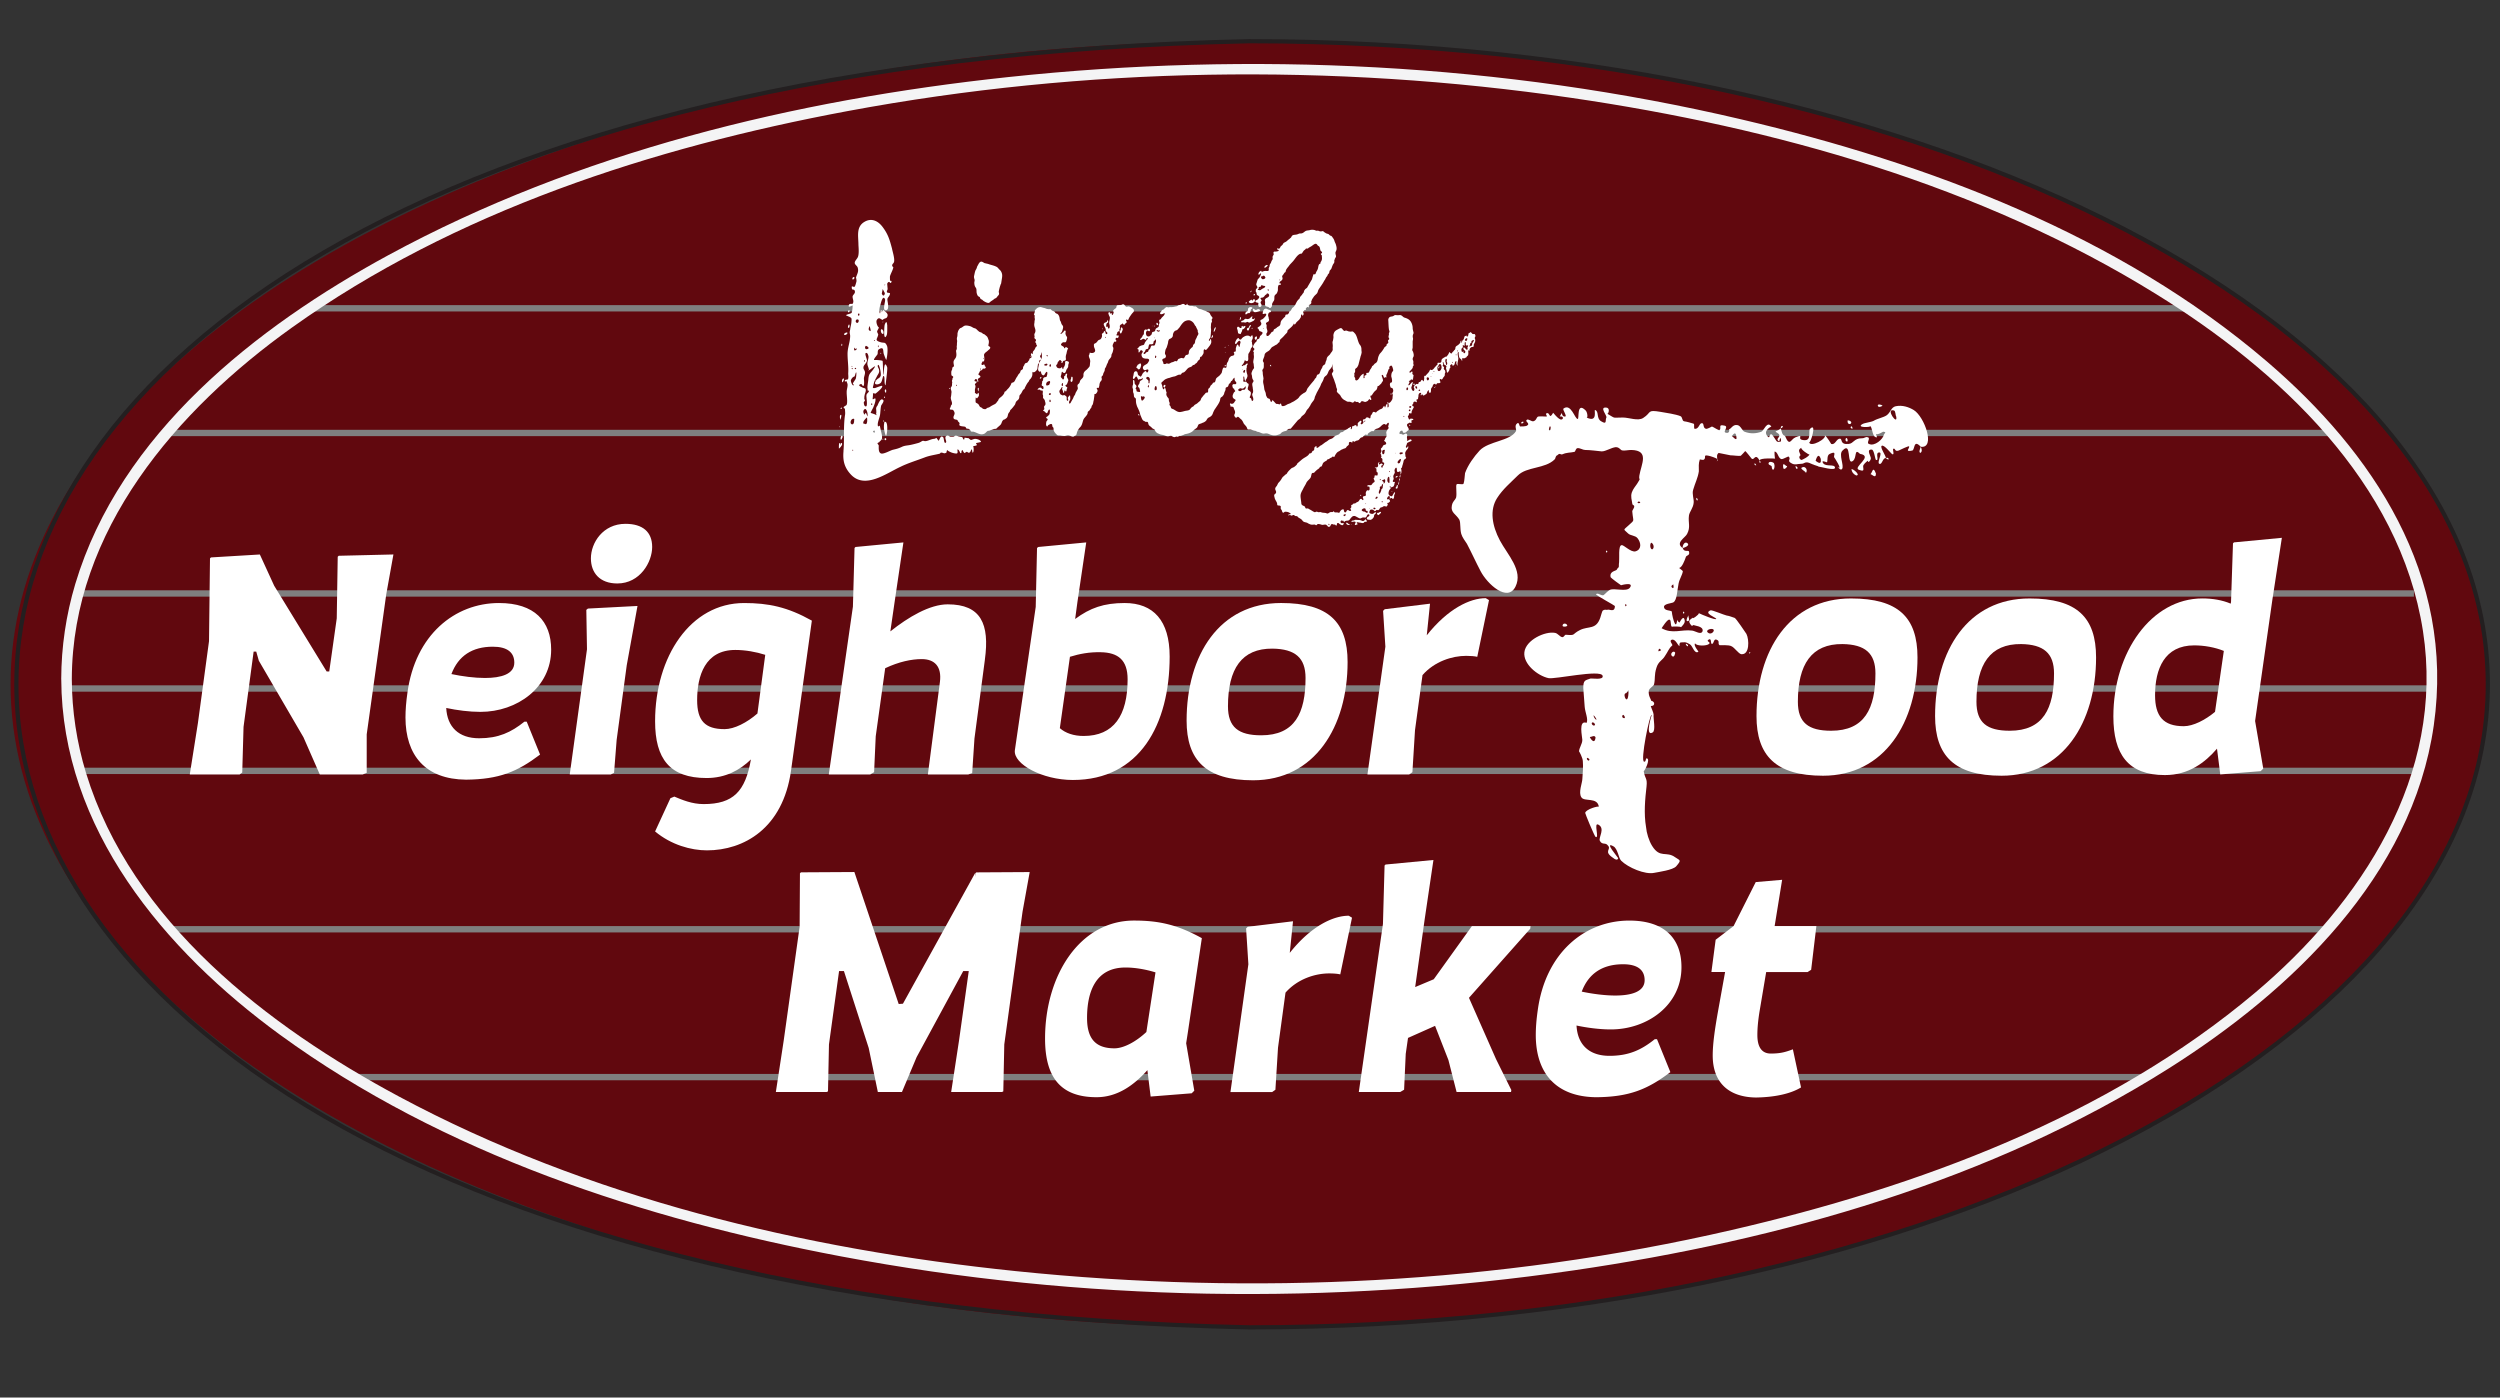
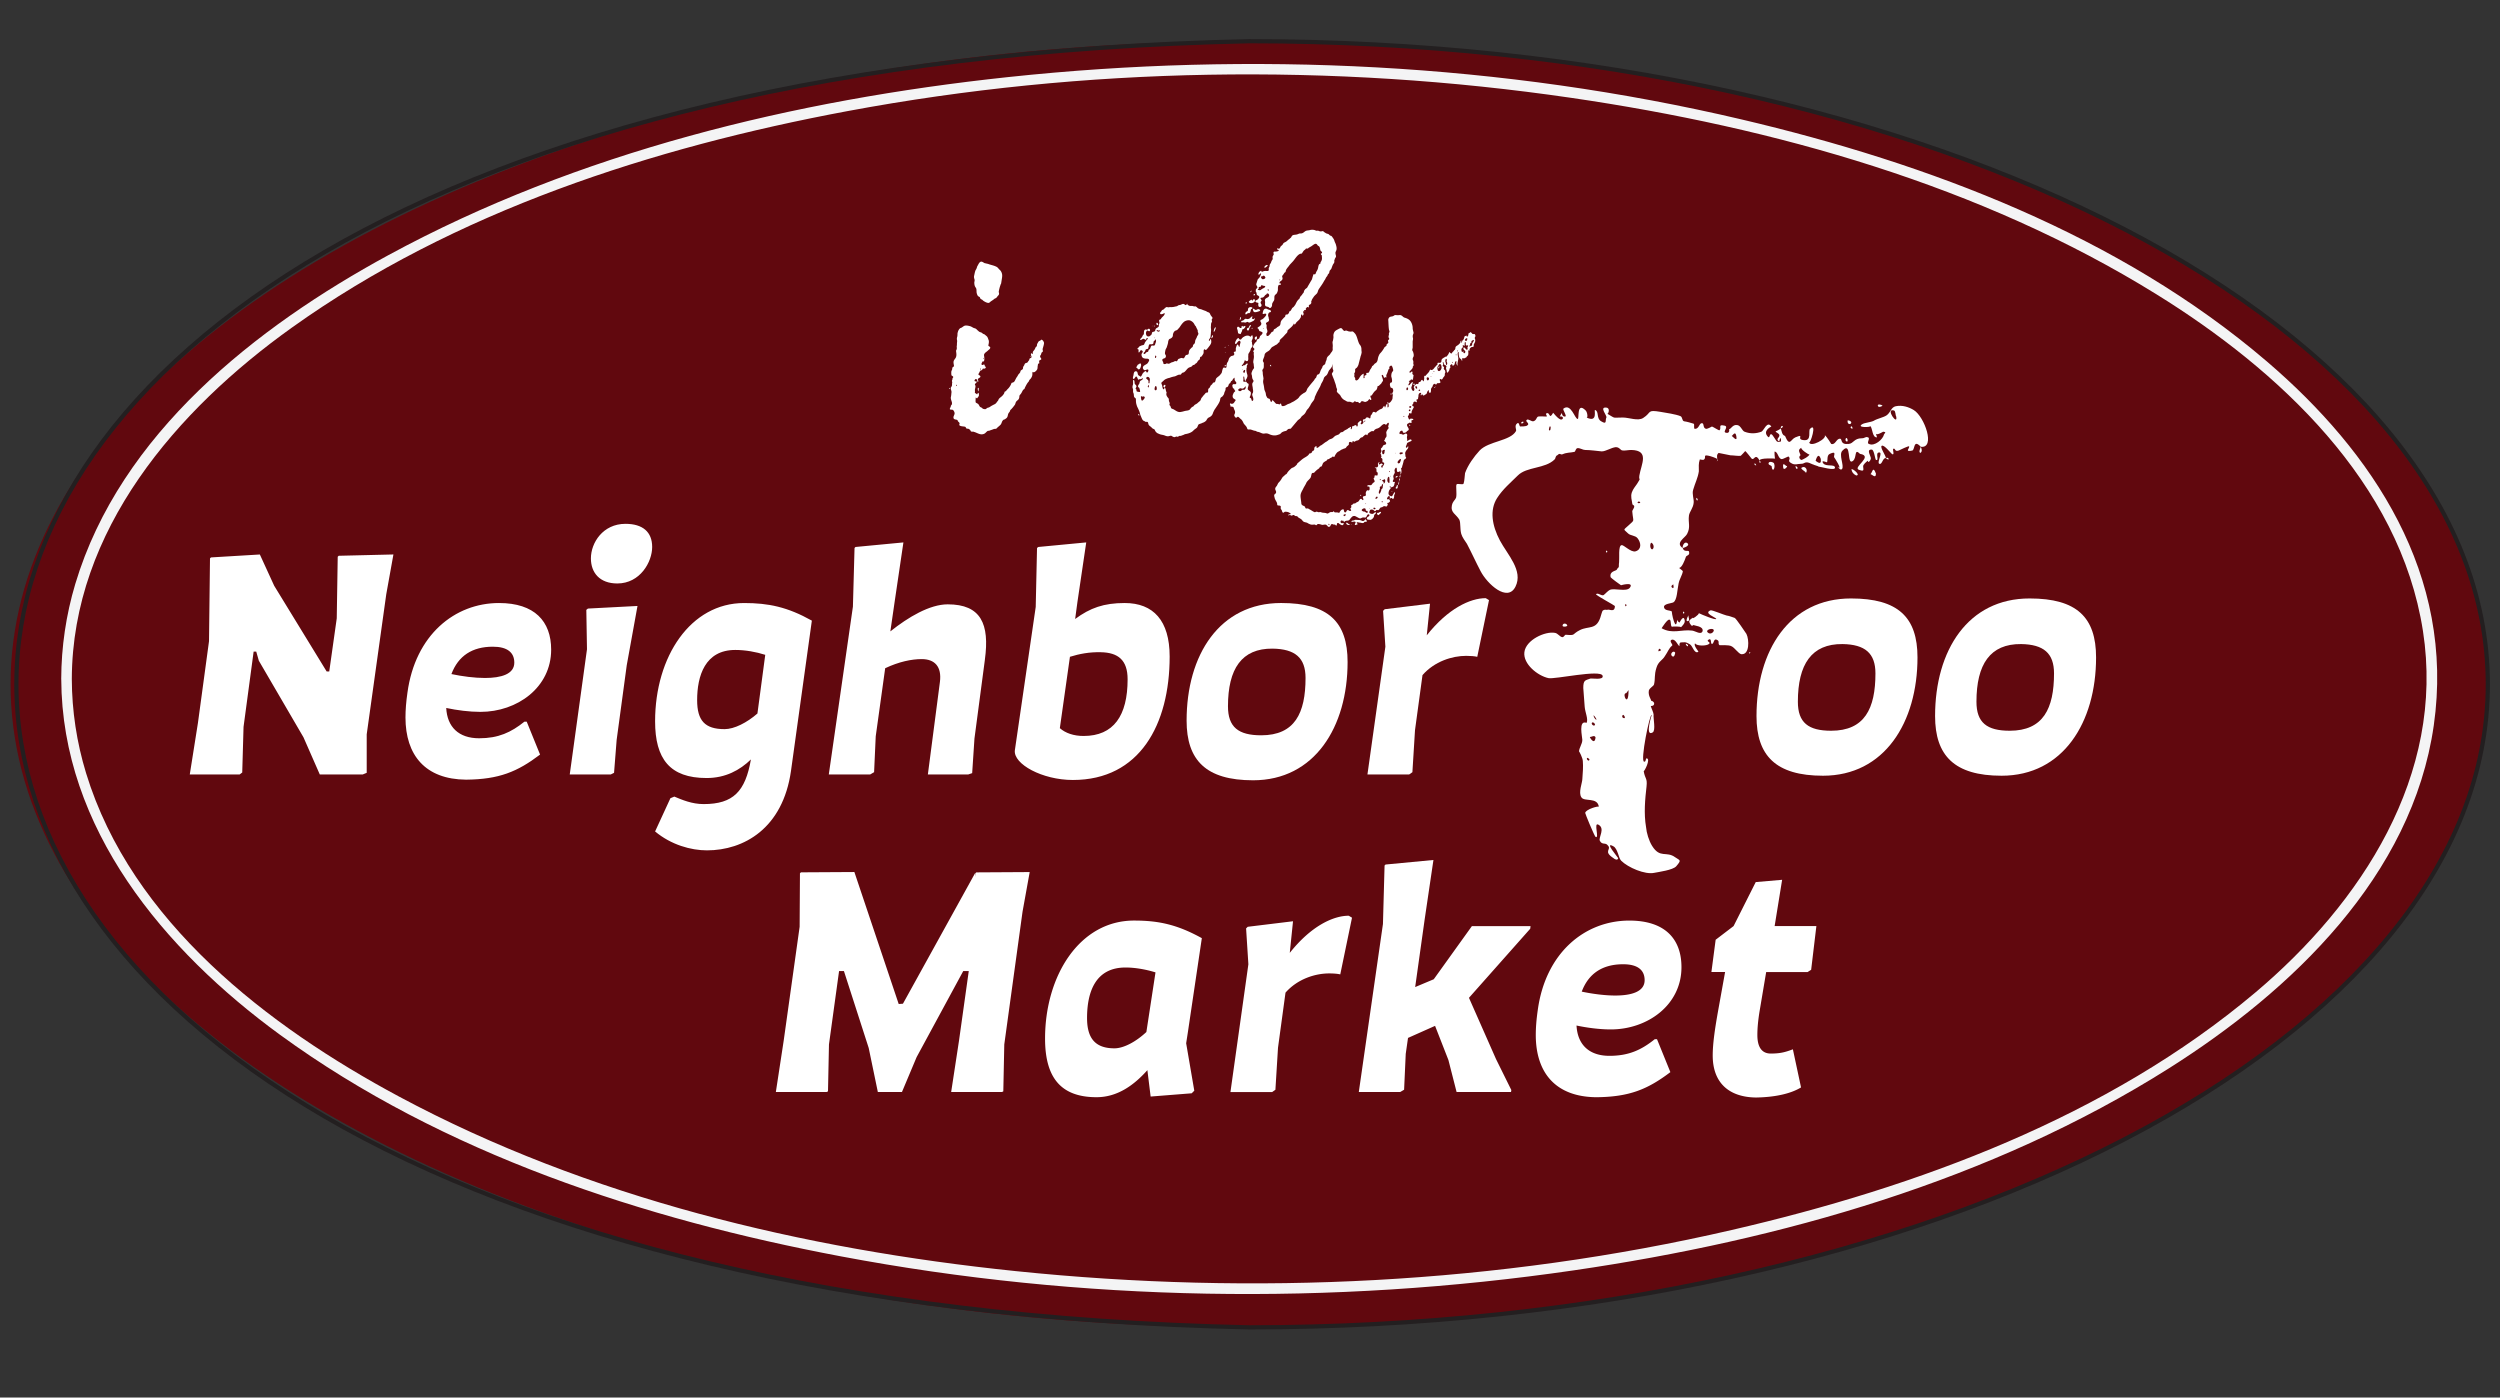
<svg xmlns="http://www.w3.org/2000/svg" xmlns:xlink="http://www.w3.org/1999/xlink" viewBox="0 0 1183.76 661.75">
  <rect x="0" y="0" width="1183.76" height="661.75" fill="#333333" stroke="none" />
  <ellipse cx="591.5" cy="324.01" rx="586.5" ry="304.5" fill="#61080e" />
  <g stroke-miterlimit="10">
    <path d="M1178,324.01c0,168.17-262.58,304.5-586.5,304.5-778.36-16.69-778.28-592.34,0-609,323.91,0,586.5,136.33,586.5,304.5h0Z" fill="none" stroke="#231f20" stroke-width="2" />
-     <path d="M147.44 145.98h891.14M78 205.01h1026m-1068 76h1107m-1111 45h1119m-1113 39h1107m-1063 75h1018m-932 70h847" fill="#404040" stroke="#7f7f7f" stroke-width="3" />
  </g>
  <path d="M34,321.51c.24-70.4,49.76-127.48,104.2-166.38,77.02-55.04,170.84-85.29,263.08-102.52,112.5-21.01,229.49-22.82,342.7-6.28,96.21,14.06,193.83,41.42,277.06,92.99,57.83,35.83,115.3,88.96,126.24,159.48,10.59,68.23-29.27,128.94-79.41,171.19-69.82,58.84-160,92.09-247.91,112.42-110.56,25.57-226.21,31.1-338.97,19.47-100.49-10.36-202.43-34.64-291.96-82.61-62.19-33.32-126.78-82.85-148.28-153.21-4.42-14.46-6.7-29.44-6.75-44.56-.01-3.22-5.01-3.22-5,0,.24,70.86,48.92,128.57,103.45,168.37,77.34,56.44,172.52,87.42,265.73,105.02,114,21.52,232.37,23.38,347.12,6.61,97.91-14.31,197.52-42.43,281.78-95.7,58.05-36.7,115.12-91.01,125.32-162.28s-28.89-129.48-79.07-172.41c-69.81-59.72-160.26-93.74-248.64-114.55-113.22-26.66-231.93-32.39-347.47-20.05-101.06,10.79-203.44,35.51-293.28,84.28-62.71,34.05-127.04,84.61-148.32,155.8-4.35,14.56-6.58,29.71-6.63,44.91-.01,3.22,4.99,3.22,5,0Z" fill="#f4f4f5" />
  <g fill="#fff">
-     <path d="M397.63 209.84c.21.31.1.52.31.82.1-.21 0-1.03.41-.93 1.24.41-.72 2.47-1.13 2.68 0 0-.1-3.2.41-2.58zm-.31-7.84c.1-.21.21-.1.31.21-.21.1-.31.1-.31-.21zm.62-5.46c.93-.72.1 1.86 0 2.27-.21-.62-.41-1.86 0-2.27zm.72-3.3c-.1.41-.31.41-.62.31s.62-.93.62-.31zm0 13.09c.83.21-.21 1.75-.41 1.96-.52-.31-.1-2.17.41-1.96zm0-43.61c.21.41.21.93-.1 1.13-.21-.31-.21-.72.1-1.13zm.93 16.6c.21.31-.41 1.55-.62 1.75-.72-.62.1-2.27.62-1.75zm-.21 34.33c.52-5.67-.1-11.34.72-17.01.21-1.03 0-2.06 0-2.99 0-.31-.72-.21-.62-.83.1-.41 1.24-.72 1.44-1.24.52-1.34-.1-4.54 0-5.98-.1-1.03.72-2.99.31-4.02 0 0-.62-1.86-.62-.93 0-.1-.72.1-.62-.31.1-.72.62-.31.72-.72-.1.31.72.1.82-.1.31-.52.1-2.06.1-2.68.21-3.09-.31-6.29-.31-9.28s1.24-5.67 1.24-8.56c-.1-1.24-.41-1.34 0-2.89.1-1.24.62-2.89.62-4.02.21-1.86-.31-1.55-.93-2.06-.1 0-1.65-.72-1.65-.72 0-.41 2.17-.72 2.58-1.13s.62-3.51.52-3.51c-.41 0-2.27 1.34-1.75-.21.21-.93 1.55-.41 1.75-.62.82-1.13 0-2.17 0-3.4.1-.83 1.03-1.24 1.13-2.17-.1-1.75-1.34-.72-1.44-1.55-.41-2.17.72-.41 1.34-1.03.31-.41.72-2.06.82-2.47.1-.52-.21-1.65-.21-1.86.52-1.75 1.44-2.78.72-4.85-.41-.82-1.34-1.24-1.34-2.06 0-.93 1.24-1.96 1.55-2.89.52-1.44.31-4.02.21-5.57 0-4.12-1.24-8.66 2.99-11.03 3.3-1.86 6.29-.31 8.35 2.37 2.68 3.51 3.4 6.08 4.54 10.31.31 1.65 1.24 4.43 1.03 6.08-.1.93-.72 1.03-.93 1.75-.1.93.62.82.52 1.24-.21 1.13-1.13 2.68-1.55 4.02-.1.31 0 1.96 0 2.06 0 .41 1.03-.21.62.82-.41 1.34-.93-1.34-1.96.72l.21 2.47c0 .52-.52 1.03-.31 1.55.1.41 1.44.21 1.44.62 0 1.13-1.24 1.96-1.24 2.68-.1.93 1.24 4.95-.62 5.26-2.06.31-.1-4.33-.52-5.26-1.13-2.47-2.17 2.89-2.17 2.68-.31.93-.82 2.99-.21 4.12.21-.31.21-1.55.62-1.55.82 0-.82 2.17 1.03-.21.62.93 2.68 1.65 1.75 3.4-.82 1.34.21-.21-.72.72.41-.41-1.86.62-1.24.72-1.03-.1-1.86-1.86-2.99.1-.41.82.31 3.09 1.03 3.4-.1.72-.72 1.24-.82 1.96-.1.21.41.93.52 1.44-.41 2.17-1.96 2.68 1.13 3.61 1.75.52 2.06-.31 2.99 1.65.62 1.34.1 5.57-.31 6.7-.1.21-1.13-2.58-1.24-2.99-.31-1.34.1-3.3-1.96-2.17-1.13.52-.72 1.65-.93 2.47-.21.52-1.96 2.27-1.65 2.78.72-.1 3.61.1 4.02.41.21.31.21 6.6.31 6.6.41 0 .21-8.04 1.86-3.61.31.83-.82 8.46-.72 8.56-.93-.51-.1-4.33-1.03-4.43-.31 0-.62 2.78-1.34 3.3-.93 1.03-3.81 1.13-2.17-1.03v-.1c1.03-1.34 1.55-.83 2.17-2.17.41-.83-.62-5.88-1.24-5.16-.52.72.52 1.65.52 2.47.21.93-.41 1.86-.82 2.47-.72 1.55-1.55 2.58-1.75 4.12-.52 1.96-.62 1.86.52 1.86.21 0 3.4-1.34 3.51-1.03.41.83-2.47 3.09-2.99 3.51-.62.52-.82-.52-1.44.21.21-.1-.1 2.37-.1 2.47.21.52 1.13-.72 1.34-.1.21 1.13-.62 3.09-1.03 4.12-.31.62-1.24 2.27-1.24 2.58 0 0 2.89.82 2.58 1.13.41-.41-.21-.62.1-1.13 0-.62 0-1.24-.1-1.86 0-.62.21-1.13.62-1.55.21-.52 1.24-3.2 2.17-2.99 1.75.31-.21 2.37-.41 2.99-.31 1.34-.31 3.09-.52 4.33-.21 1.44-1.34 3.71-1.03 5.16.1.72.83-.21.93 0l.31 1.44c.21 1.13.93 3.3.72 4.43-.1 1.13-1.03 1.24-1.34 1.96-.52.1-.72.31-.82.62.31.31.41.52.62.83 0 1.24-.21 3.3 1.03 3.81 1.24.52 4.43-1.44 5.77-1.75 1.75-.41 2.58-.62 4.12-1.34 1.44-.72 2.89-.62 4.54-1.03a58.3 58.3 0 0 0 3.2-.82c.93-.21 1.55-.83 2.17-1.03.41-.1.93.31 1.65.1 1.24-.21 2.37-.93 3.61-1.03 1.75-.1.41-1.44 2.27.93.62-.83.93-2.89 2.17-1.65.41.51.31 2.99 1.13 2.58 1.03-.52-1.24-2.78.72-3.4.62-.21 1.24.62 1.65.52h1.34c.1 0 .83-.52 1.13-.52.21 0 1.13.31 1.34.41l1.65.31c.41.21.31 1.24.93 1.13.21-.1.1-.72.21-.82.21-.1 1.65.21 2.06.21-.31 0 .93.83.93.83.41 0 1.55-.62 2.17-.52.83 0 2.78.72 2.58 1.44 0 .1-2.27.52-2.17.52-.41.21.52.82.21 1.03-.41.31-1.24.31-1.75.52.41.31.41 3.09-.21 2.99-.21 0-.21-1.75-.41-1.55-.62.41-.31 1.13-1.13 1.55-.31.31-1.13-.41-1.13-.41-.21 0-1.13.62-1.13.62-.31-.1-1.13-1.34-.62-1.34-1.55-.1-.31 1.65-1.34 1.34-.21 0-.72-1.96-1.44-1.65-.1 0 .31 1.34-.1 1.75-.41.31-1.86-.1-2.27-.21-.41-.1-2.68-1.03-2.37-1.44-.82 1.13.21 1.24-1.24 1.65-.41.1-1.03-.31-1.55-.31-1.03.1-.1.41-1.34.62-2.17.51-4.43.82-6.6 1.65-3.71 1.44-7.94 2.68-11.44 4.43-6.6 2.99-16.81 10.83-23.51 3.71-3.2-3.4-3.92-6.8-3.51-11.13zm1.86-56.08c.21.72-1.55 1.55-1.55.72-.1-.52 1.44-1.13 1.55-.72zm.82-3.92c.21.21.21.41.21.72 0 .1-.1 1.13-.62.82-.41-.21.21-1.65.41-1.55zm.21-6.5c0 .41-.1.72-.52.72-.62 0 .31-1.75.52-.72zm.82 51.76c-1.24 2.06 1.44 3.2 1.34.21.41-1.34-1.03-.82-1.34-.21zm.83-17.53c.21-.41 1.03-1.55 1.24-1.96.21-.31.52-3.2.21-3.09-.31.21-.41 1.65-.93 2.06-.62-.1-1.55 1.34-1.55 1.75-.1.41.72 2.78 1.34 2.27.31-.21-.62-.62-.31-1.03zm-.62-8.04c-.1.21.1.62.31.31 0 0-.31-.62-.31-.31zm.21.93c-.1-.1-.52.52.1.52.52-.1-.1-.52-.1-.52zm.1 38.77c-.21.21.21.62.41.1-.1-.21-.21-.21-.41-.1zm1.03-81.46c0 .1-.62 1.03-.93.72-.41-.52.52-1.75.93-.72zm-.1 33.2c-.72 2.89 2.68-.72.52.52-.1-.21-.41-.93-.52-.52zm.72 9.49c-.31-.31-.93.31-.21.52.41-.1.41-.31.21-.52zm.21-22.89c-.31.41-.41.82-.1 1.24 1.13 1.24 2.06-2.06.1-1.24zm1.44-2.78c-.41-.62-.93.52-.52.83.52.1.62-.21.52-.83zm3.4 39.9c0-.52-.21-1.03.1-1.86.31-.52 1.03-.93 1.03-1.55 0-.31-.52.1-.62-.31 0-.1 0-.93-.1-1.24 0-1.03.31-2.58.41-3.61.21-3.2.93-2.99 2.47-5.16 2.27-3.2-1.65.52-2.17.52h-.1s.1 0 .1-.1c0-.82-.62-1.86-.72-2.78-.1-1.13.62-2.58.52-3.61-.1-.52-.41-1.96-1.24-1.65-.72.31.62 2.99.52 3.61-.21 1.24-1.65 2.17-1.65 3.09-.21 1.03.72 1.44.72 2.58 0 1.03-.52 1.96-.52 2.89 0 .1.41 3.71-.41 3.4-.52-.1-.41-1.03-1.13-.83-1.86.62.52 1.34.93 1.65.21.1 1.13.31 1.24.41.72.93-.21 2.27-.31 3.3-.1.31-.1.62-.1.93-.1.52 0 .93.31 1.34-.21.41-.41.72-.62 1.03.1.31.1 2.06 1.13 1.86.72-.21.21-3.61.21-3.92zm.21 9.17c-.52.31-1.96 1.96-1.75 2.47.1.93.41.21 1.13.72.82-.1.82-2.06.62-3.2zm-1.34-3.71c-.62.62-.41 1.65.1 2.27.21.31.41-.72.62-.72.21-.1.72 1.44.82 1.65.41-.72-.41-4.54-1.55-3.2zm.31-23.51c-.41.31-.52.52-.31.82.62 0 .31-.93.31-.82zm.51-6.7c-.72.52-.41 1.86.52 1.55 1.55-.31.31-1.34-.52-1.55zm1.34 11.55c-.1.21-.31.41-.31.21.1-.21.21-.21.31-.21zm.41-20.93c-.21.41-.82 1.86 0 2.17 1.13 1.13 0-2.17 0-2.17zm1.24 37.01c0-.31-.1-.41-.31-.41-.21.31-.21.52 0 .82.21 0 .41-.1.31-.41zm.31 12.89c.21 0 .62 1.24.93.21-.1-1.24-.72-.21-.93-.21zm.93-43.1c-.41-.41-.52.31-.31.31s.31-.1.31-.31zm.31 18.77c.21-.1.31.31.31.31-.1 0-.62-.21-.31-.31zm1.44-15.98c.1-.21 0-.31-.1-.41-.31 0-.21.83 0 .83s.1-.21.1-.41zm1.03 3.09c.31.1.31.31.1.41-.41-.1-.41-.21-.1-.41zm.11-10.1c-.31-1.75 1.13-1.13 1.24.41.1 1.44-1.13.62-1.24-.41zm1.65-18.46c-.1-.31-.72-1.65-.93-1.55.21-.1-.31 1.96-.31 2.06.93 2.37 1.86-.51 1.24-.51zm-.52 69.39c0 .21-.1.31-.31.31-.21-.21.1-.72.31-.31zm0-55.47c0 .21-.41.41-.31.1 0-.21.1-.31.31-.1zm0 46.6c.1-.1.41.62.52.72-.52-.1-.72-.41-.52-.72zm.31 3.92c-.1-.93 0-2.27.21-3.09 1.86-1.03 1.44 5.46.82 6.5-.31.41-1.03-3.09-1.03-3.4zm.21-8.97c.21.21.21.31-.1.41-.21-.1-.1-.31.1-.41zm-.11-6.18c.31-.1.52.52.21.72-.31-.21-.31-.41-.21-.72zm0-29.7c0-.93 0-3.71.31-4.54 1.03-2.47 1.03.41 1.13.41 0 1.03.1 3.61-.21 4.64-.72 1.75-1.13 1.13-1.24-.52zm.42-23.4s-.62.31-.21.41c.21-.1.31-.21.21-.41zm.3 72.79c.82.62-.41 1.44-.52.62-.1-.41.1-.62.52-.62zm0-23.1c.21.21.31.52.21.82 0 0 .1.83-.21.72-.52-.1-.62-1.55 0-1.55z" />
    <path d="M449.69 183.65q.1.1.1.21c.1.72-.72.21-.1-.21zm11.24 20.72c-.31 0-.62.1-.82 0-.41 0-.52-.31-.62-.62-.21-.21-.52-.51-.72-.62-.41-.21-.82-.1-1.13-.21-.21-.21-.21-.41-.41-.62-.21-.31-.31-.21-.62-.31-.52-.1-2.06-.1-2.37-.72-.1-.21.21-.62.1-.93-.1-.31-.41-.51-.62-.72s-.21-.52-.41-.72c-.31-.21-.72-.21-1.13-.31-.62-.21-.72-.52-.72-1.13.21-.93.82-1.44.41-2.37-.1-.31-.41-.83-.62-.93-.41-.31-.72-.1-1.13-.21-.41-.1-.41-.21-.31-.62 0-.1.1-.21.21-.41.1-.21.21-.41.21-.72.1-.31.31-.41.41-.62.21-.31.1-.72.1-1.03-.21-.82-.62-1.65-.52-2.47.21-.72.21-1.55.31-2.27.1-.83-.52-1.55-.31-2.27.21-.31.41-.62.52-.93.1-.52 0-.83.1-1.24 0-.21.1-.31 0-.52 0-.21-.1-.31-.1-.41 0-.21.1-.52.21-.62 0-.31 0-.41.1-.72.21-.31.52-.52.1-.93l-.31-.21c-.31-.21-.21 0-.31-.31s-.1-1.03-.1-1.44.21-.82.41-1.24c0-.31.1-.82.21-1.03.21-.31.52-.21.62-.51.1-.31-.1-.83-.1-1.13a3.03 3.03 0 0 1 0-1.34c.31-.83.93-1.24 1.13-1.96.31-.93.1-1.86 0-2.78 0-.41.21-.52.31-.93s0-.93 0-1.34c.1-.41.1-.72.1-1.03 0-.52.1-1.03.1-1.44 0-.51-.21-.82-.1-1.34 0-.41.21-.72.21-1.13.1-.52 0-.93.1-1.34s.21-.83.41-1.24c.21-.31.31-.62.72-.93.21-.21.52-.21.83-.41.52-.31 1.03-.83 1.65-.93.72-.1 1.65.1 2.37.31s1.24.72 1.96.93c.72.1 1.13.62 1.65 1.13.31.21.52.52.82.62.41.21.72.21 1.03.41.31.21.52.51.93.62.41.1.41.21.83.52l.72.62c.31.41.52.93.62 1.34.41.72.31 1.65.1 2.47 0 .31-.21.52.1.72.31.31.52.21.72.62.1.72-.72 1.13-1.13 1.55-.62.62-1.24.83-1.65 1.55-.21.41-.21.62-.1 1.03 0 .31.1.72.1 1.13s0 1.86-.82 1.34c-.1.41-1.03 1.44-.21 1.75.41.1.52-.31.93-.21.41.21.21.72.41.93.1.1.21 0 .31.1.21.31-.1.72-.31.82-.31.21-.52 0-.82.1-.41 0-.31.31-.52.52-.21.31-.31.21-.62.31-.41.21-.52.41-.62.82-.1.1-.62.93-.52 1.13 0 .31.72.41.82.72.41.62-.52.82-.93 1.24-.41.41-.1.52 0 .93.1.31 0 .52-.21.72-.21-.41-.31-1.65-1.03-1.44-.21 0-.52.52-.52.72.1.62.62.21.93.41.41.41-.62.93-.72 1.24-.1.21.1.52.21.72.1.41 0 .83-.1 1.24s-.21.83-.1 1.34c0 .1-.1.83 0 .93 0-.1 1.03.62.93.62.41 0 .21-.62.52-.72.41 0 .41.72.41.93 0 .41 0 .62-.31.93l-.52.72c-.52.1-.62-.83-.72 0 0 .41-.1 1.34 0 1.86.1.31.52.41.82.62.72.31.72.93 1.24 1.55.21.21.62.31.93.52.31.31.41.52.93.52.31.1.72.21 1.03-.1.41-.21.41-.41.93-.52.72-.1 1.24-.72 1.96-1.03.62-.41 1.24-.52 1.75-1.03.31-.31.52-.72.82-1.03.21-.21.31-.41.41-.72.31-.72 1.13-1.13 1.75-1.75a6.72 6.72 0 0 0 .82-1.03c.21-.31.21-.82.52-1.13.1 0 .31 0 .41-.1s.21-.31.41-.51c.31-.41.72-.72 1.03-1.13a7.03 7.03 0 0 0 1.24-2.27c.62-.21 1.03-.21 1.44-.82.41-.72.72-1.55 1.24-2.17l.52-.93c.21-.31.62-.62.83-1.03.21-.21.1-.52.31-.83s.62-.41.93-.72c.21-.31.1-.52.21-.93s.31-.62.52-.93c.1-.31.21-.62.41-.83.31-.31.82-.21 1.13-.52.21-.21.31-.52.52-.72l.31-.41c.1-.21 0-.52.1-.52.21-.41.83-.41.93-.72.21-.41-.21-.83-.21-1.34 0 0-.1-.31 0-.41.1-.31.1-.21.41-.1.21.1-.1.41.31.21.21-.1.1-.72.21-1.03.21-.41.62-.72.82-1.13.21-.31.31-.72.52-1.03s.41-.21.52-.62c.1-.31 0-.62.21-1.03.21-.31.41-.82.62-1.03.21-.31.52-.31.72-.41.41-.21.41-.62.82-.41.52.21.93.93 1.03 1.44 0 .72-.31 1.65-.52 2.37-.1.31-.21.72-.1 1.03 0 .31.21.41 0 .72 0 .21-.41.31-.52.52s-.21.62-.31.93c-.21.31-.41.52-.41.83 0 .72 1.13 1.24.21 1.65-.72.31-.72.41-.62 1.24.1.62 0 .31-.31.52q-.21.1-.31.31c0 .21 0 .52-.1.72-.1.62 0 1.55-.41 1.96-.21.41-1.13 1.24-1.55 1.13-.41 0-.52-.52-.52.21-.1.41 0 .83-.1 1.24-.1.62-.62 1.55-1.13 1.96q-.31.31-.41.72c-.21.41-.41.52-.62.83-.52.72-.93 1.55-1.34 2.37 0 .1-.1.31-.21.52-.21.31-.21.1-.41.31s-.31.31-.41.52c-.41.72-.62 1.34-1.24 1.96-.52.52-.21 1.13-.52 1.75-.21.72-.93.93-1.34 1.55s-.31 1.24-.83 1.75c-.52.72-1.03 1.34-1.65 1.96-.31.21-.41.52-.52.93-.21.31-.52.62-.72 1.03-.31.83-.21 1.44-.82 2.06l-.82.62c-.31.1-.62.1-.83.41-.62.52-.62 1.44-1.13 2.06-.52.62-1.34 1.13-1.86 1.75-.41.41-.62.21-1.13.31-.52.1-1.03.41-1.55.52l-.82.31c-.31.1-.62 0-.93.21-.72.52-1.03 1.24-2.06 1.44-1.65.41-2.99-.82-4.54-1.13zm-7.94-22.16c-.21 0-.41.41-.21.52.31 0 .52-.62.21-.52zm12.48-39.9l-.31-.31c-.21-.21-.52-.21-.72-.41-.31-.21-.41-.62-.52-.93-1.03-.41-1.13-.83-1.44-1.86-.21-.93.1-1.96-.52-2.68-.52-.72-.62-1.55-.62-2.47.1-.41.21-.82.1-1.34-.21-.62-.31-1.03-.21-1.65.21-.83.31-1.65.62-2.47.1-.41.41-.62.52-1.03.21-.41.21-.72.41-1.13.41-.62.72-1.55 1.34-1.96.72-.52 1.44.21 2.06.51l1.34.31c.52.1.93.31 1.34.41 1.03.31 1.96.51 2.78.93.83.31 1.13 1.03 1.75 1.55s1.03 1.44 1.13 2.27-.1 1.75-.21 2.47l-.21 1.34c0 .51-.31.72-.41 1.24-.31.83-.52 1.75-.72 2.68-.1.41 0 .72.1 1.13q0 .31-.1.62c-.1.21-.41.52-.62.72-.21.41-.52.72-.82.93-.52.21-.72.31-1.13.72l-1.24.82c-.41.31-.62.72-1.24.72-.83-.1-1.75-.62-2.47-1.13zm-2.17 41.34c.31.1.1 1.44-.1 1.65-.1-.21-.52-1.75.1-1.65zm.83-9.38c-.1.1-.21.83.1.83.21 0-.1-.83-.1-.83zm1.65-4.85c-.1.1-.21.21-.21.41-.1.31.41.1.21-.41zm22.17-.93c.21.1.1.41 0 .52-.1-.1-.1-.31 0-.52z" />
-     <path d="M506.3 206.23c-.72-.31-1.44.1-2.17.21-.72 0-1.34-.1-1.96-.21-.52-.1-1.24.1-1.65-.31-.72-.62-1.65-1.65-1.65-2.68 0-.31 0-.52-.1-.72-.1-.21-.31-.31-.41-.52-.21-.41.1-1.13-.62-1.24-.21-.1-1.24.41-1.44.62-.21.1-.21.41-.31.52-.41.1-.52-.31-.62-.62-.1-.41 0-1.24.1-1.65.31-.62 1.03-1.03.31-1.44-.21-.21-.41-.1-.41-.52.1-.21.41-.41.62-.51.41-.41.93-.72 1.03-1.34.1-.21.21-1.65 0-1.86-.41-.31-.83.82-.93 1.13-.21.62-.41.72-.93.31l-.62-.62c-.1-.1-.62-.21-.62-.31 0-.21.41-.51.52-.62.1-.31 0-.52 0-.72-.1-.21-.1-.52 0-.72.1-.31.41-.41.52-.72.21-.62 0-1.24-.21-1.86 0-.31-.1-.51-.31-.72-.1-.21-.41-.41-.52-.72-.1-.31 0-.62 0-.82 0-.41-.21-.72-.21-1.03 0-.41.31-1.65-.31-1.65-.31-.1-.21.21-.62 0-.21-.21-.31-.41-.62-.41-.41-.1-1.13.41-.72-.31.31-.41 1.03-.83 1.55-.52.31.31.82 1.03 1.13.21 0-.21 0-.62-.1-.72-.1-.41-.21-.31-.52-.41-.52-.41-.1-.83-.1-1.34.1-.21 0-.52.1-.83.1-.21.41-.31.41-.72.1-.31-.1-.41.1-.72.21-.31.52-.52.82-.52.31-.1.41 0 .72-.21.1-.21.21-.72.31-1.03.1-.51.21-1.86-.62-1.03l-.41.62c-.1.1-.21.52-.41.62-.41.41-1.03-.1-1.24-.52-.21-.31-.21-1.24-.52-1.24-.21 0-.21.21-.41.21s-.52-.52-.62-.62c-.21-.72.1-1.65.21-2.37.1-.62.1-1.03.41-1.55l.83-1.55c.31-.62.31-1.34.21-2.06 0-.31 0-1.34-.21-1.55-.41-.52-1.13 0-1.55.21-.52.21-.93 0-.82-.62 0-.93.52-.62 1.13-.72.31-.1 1.13-.52 1.24-.93s-.72-.83-1.03-.83c-.21 0-.41.21-.62.21s-.41-.1-.62-.31c-.31-.52 0-1.13-.72-1.24.1-.31.62-.83.41-1.24-.1-.31-.62-.41-.72-.93 0-.21.1-.31.1-.62 0-.21-.1-.41-.1-.62-.1-.72.31-.93.41-1.44.31-1.03-.21-1.86-.41-2.78-.1-.52-.1-1.03 0-1.44.1-.52 0-.93.21-1.55.1-.52-.1-.82-.1-1.34 0-.31.1-.52 0-.72 0-.21-.21-.31-.31-.52 0-.21.21-.41.21-.62.1-.31.21-.51.21-.82 0-.62.1-.62.52-1.03.62-.72 1.24-1.03 2.27-1.03.52.1 1.03.31 1.55.41.62.1 1.03.41 1.55.51.31 0 .62.1.82.1s.52-.1.72 0c.31.1.52.62.93.72.41.21.82.21 1.13.62.1.21.21.41.41.51.21.21.41.21.72.31.72.52 1.03 1.34 1.13 2.27.1.52.1.83.41 1.24.31.52.31 1.13.62 1.55.31.41.62.72.62 1.24 0 .41-.21 1.03-.31 1.44s-.31.93-.62 1.24l-.41.31c.1.21.52.21.62.1.21-.1.21-.21.41-.41l.41-.31c.21-.31.31-.72.72-.72.62 0 .31.72.31 1.03-.1.51.1 1.03.31 1.44.31.51.52.51.41 1.24-.1.41-.21 1.03-.41 1.44-.21.41-.31.41-.72.41-.62-.1-1.03 0-1.44.52-.93 1.03.72 1.13 1.13 1.86.1.1-.1.31.21.41.41.1.31-.31.41-.41.52-.31 1.03.31 1.34.52-.52.83-.62 1.65-.82 2.58-.21.51-.31 1.03-.31 1.65 0 .31.21 1.03-.1 1.34-.21.21-.62.21-.93.31-.41.21-.31.52-.52.83-.21.21-.41.31-.52 0 0-.21.21-.31.1-.62l-.52-.52c-.31-.21-.52 0-.72.31-.21.21-.52.52-.62.83-.21.31 0 .52-.31.82-.31.31-.52.31-.31.83.1.41.41.83.83.93.31.1.93.21 1.24 0 .41-.21.52-.82.72-.1.1.21.1.82.52.51 0 0 0-.51.1-.62l.41-.62c.1-.21.21-.62.31-.93.1-.41-.1-1.03.1-1.34.31-.41.72-.21 1.13-.1.93.31.52.83.31 1.55-.1.31 0 .72-.1 1.13-.21.52-.52.83-.82 1.34-.21.52-.41 1.86-1.34 1.44-.21 0-.52-.52-.72-.52-.21.1-.31 1.24-.41 1.55s-.31.62-.1 1.03c.1.21.41.52.62.72.21.41.41.52.72.1.31-.41 0-.83.21-1.24.1-.21.31-.21.52-.41 0-.1 0-.31.1-.52.21-.21.41-.52.72-.21.1.1-.1.82-.1 1.03 0 .62.31.93.52 1.44.21.41.21.52.1.93-.21.31-.21.72-.41 1.03-.1.31-.21.52-.41.72 0 0-.41.1-.41.21-.21.52.52.72.72 1.03.31.31.1.21-.1.62-.1.21-.1.31-.1.62-.1.21-.1.72-.41.72-.21-.1-.31-.72-.62-.41-.21.21 0 1.03-.41 1.03-.21.1-.31-.52-.31-.72-.1-.41-.31-.72-.41-1.03-.1-.21.41-1.03 0-1.03-.1-.1-.62.93-.72 1.03-.72.83-.72 1.13-.21 2.17.21.31.21.41.62.52.1.1.62.31.72.31.21 0 .31-.21.52-.21s.82.41 1.03.62c.31.41.21.72.21 1.13 0 .31 0 1.03.52.93.41-.1.1-.93 0-1.13q0-.31.21-.62c.1-.1.21-.31.41-.41.41-.62.41-.52.52.21 0 .41.1.93 0 1.34s-.41.62-.52 1.13c0 .21-.1.93.31.82.31 0 .62-.72.72-.93l.82-1.44c.21-.41.31-.93.62-1.34s.41-.62.52-1.03c.1-.41.41-.83.62-1.24s.62-.93.52-1.44-.31-1.03 0-1.55c.21-.31.41-.31.62-.62.31-.31.31-.93.62-1.44.52-.72 1.44-1.13 1.44-2.27-.1-1.24.41-1.86 1.34-2.58.41-.31.72-.72 1.03-1.03.31-.41.62-.62.62-1.13.1-.52.1-1.24.21-1.86 0-.52-.1-.83-.21-1.24-.21-.41-.52-1.24-.41-1.65 0-.31.1-.21.21-.41.1-.31.1-.52.21-.93 1.03.52 2.89.1 2.47-1.34-.1-.62-.52-1.13-.52-1.86 0-.31-.1-.72.21-.93.1-.21.41-.21.52-.31.52-.21.83-.82 1.24-1.24.31-.41.83-.31 1.24-.72.31-.31.62-1.03.62-1.44.1-.62-.31-.93.21-1.24.21-.1.31-.21.52-.41.1-.1.1-.52.31-.62.62-.21.52.41.62.83.1.41.52.83.82.31.31-.52-.52-.83-.72-1.34-.1-.21 0-.41 0-.62 0-.31-.21-.62-.31-.93-.21-.41-.72-1.13-.62-1.65 0-.41.62-.72 1.03-.82.21-.21.31-.1.52-.41.1-.31.1-.41.31-.72.1.41.31.83.21 1.13-.21.31-.52.31-.72.62-.1.21-.21.83-.21 1.13 0 .1 0 .31.1.41.21.1.31-.21.52-.1.31.1.1.72.41.83.41.21.52-.21.62-.52.1-.52 0-.93-.1-1.44-.21-.52-.1-1.03 0-1.65.1-.41.21-.93.21-1.44 0-.41-.21-.62-.41-1.03-.1-.31-.31-.83-.31-1.13.1-.41.41-.62.72-.31.21.1.21.52.41.62.31 0 .31-.31.41-.31.52.1 0 .41.1.72.31.62 1.03-.93.82-1.34s-.41-.41 0-.83c.21-.31.52-.52.83-.72.31-.31.52-.41.52-.82.1-.62.21-.72.83-.83.52 0 1.03 0 1.55-.1.41-.21.72-.41 1.13-.21.41.21.52.62.82.83.41.41.72.21 1.24.1.82 0 1.34.51 1.96.82.72.52 1.03 1.13.52 1.86-.52.51-.93 1.03-1.34 1.65-.21.31-.52.72-.72 1.13-.21.31-.21.93-.62.93-.31.1-.72-.52-.83.1 0 .31.41.72.31 1.03s-.52.41-.72.72c-.21.31-.31.62-.83.31-.1-.1-.21-.41-.31-.52-.21 0-.21.21-.31.31-.41.1-.72.31-.93.62-.31.41 0 .93-.1 1.34s-.52.93-.1 1.24c.82-.1.31-.93.62-1.34.31-.83.93.41.82.82l-.31.83c-.1.21-.31.83-.52.93-.52.21-.52-.93-.72-1.24-.31.21-.93.52-1.03.72 0 .21 0 .41-.1.62-.1.31-.31.1-.21.52 0 .93.31.21.72.31.62.1 0 1.03-.1 1.34-.41-.31-.93-.31-1.13.31-.21.52.93.82.1 1.34-.21.1-.41-.1-.62 0s-.31.41-.41.62c-.31.62-.62 1.24-.31 1.86q.21.31.21.62c0 .21 0 .62-.1.82-.1.72-.31 1.34-.62 1.86-.31.51-.1 1.13-.41 1.55-.31.52-.72.93-1.03 1.34-.31.52-.31 1.03-.62 1.55-.41.62-.52 1.44-.93 2.06-.1.21-.31.41-.31.62-.1.52 0 .62-.21 1.03-.1.41-.41.72-.52 1.13l-.21.82c-.41.52-.72.52-.62 1.24.21.72.1 1.13-.41 1.65-.41.52-.52 1.03-.62 1.65 0 .41-.1.72-.21 1.03 0 .1-.1.41-.21.41-.21.21-.21 0-.41 0-.1.1-.1-.1-.31 0-.31.31.1.72.21.93.21.52-.1 1.13-.52 1.65-.1.1-.31.31-.41.31-.1.1-.31 0-.41.1-.21.1-.1.41-.1.62l-.31 2.27c-.21.62-.21 1.24-.41 1.75a1.7 1.7 0 0 1-.41.72c-.21.31-.21.62-.31.93s-.31.41-.52.72c-.1.21-.21.52-.41.72l-.62.52c-.21.21-.21.52-.21.82-.31 1.13-1.44 1.86-1.96 2.89-.41.93-.52 2.17-1.13 3.09-.21.41-.62.72-.93 1.13-.41.52-.72 1.13-.93 1.65-.21.51-.21 1.13-.52 1.55-.21.21-.31.21-.52.31l-.72.41c-.62.1-1.34-.31-1.96-.52zm-15.16-37.22c.21-.62.62-.21.93 0 .21.21.72.31.62.62 0 .62-1.75 0-1.55-.62zm1.86 9.59c.41.21-.21.72-.52.72s.1-1.03.52-.72zm2.88-5.78c.21-.31 0-.62-.31-.62-.21 0-1.03.21-1.13.51-.1.31.41.41.72.41s.52 0 .72-.31zm.93 9.39c.1-.41.52-1.03.41-1.44-.1-.62-.82-.21-1.24 0-.41.21-.72.93-.62 1.44.1.62.93.21 1.44 0zm-1.24-13.92c-.1.31.52.62.52.31.1-.31-.41-.82-.52-.31zm1.45 17.94c-.62.21-.41.83.21.83.52-.31.41-1.13-.21-.83zm.62-13.3c0-.31 0-.41-.31-.41-.41.1-.41.41-.41.72.21.83.72.41.72-.31zm-.73 16.91c0 .72.52.72.62.1-.1-.72-.52-1.13-.62-.1zm6.4-7.74c0-.21 0-.72-.21-.72-.21-.1-.31.52-.41.72 0 .21 0 .62.31.62.52.1.21-.41.31-.62zm3.6-1.95c0-.31.1-.52.21-.72.1-.31.1-.52.1-.72.21-.62.62-.31.72.21-.1.52.1 1.34-.31 1.75s-.72 0-.72-.52zm15.06-24.65c.1 0 .21.1.21.31-.21.21-.41-.1-.21-.31zm1.44 4.02c-.31 0-.1.52.1.41.31-.1 0-.41-.1-.41z" />
    <path d="M555.16 206.64c-.52-.31-.62-.41-1.34-.21-.72.21-.93.21-1.75 0-.52-.21-1.03-.41-1.65-.52-.62-.1-1.44-.31-1.96-.62-.41-.1-.93-.52-1.13-.82-.41-.31-.41-.93-.82-1.24-.31-.1-.52-.21-.82-.41-.21-.1-.31-.31-.52-.52-.52-.51-1.03-.62-1.34-1.34-.21-.52-.1-1.13-.72-1.24-.31 0-.41.1-.72 0-.21-.1-.41-.31-.72-.41-.62-.21-.83-.83-1.13-1.44-.21-.62-.62-1.34-.72-1.96-.31-1.24-.83-2.27-1.34-3.3a11.96 11.96 0 0 1-.52-1.75c-.1-.72-.1-1.24-.1-1.86-.1-.62-.52-.52-.82-1.03-.21-.52-.1-1.24-.31-1.75-.31-.62-.21-1.03-.21-1.65 0-.31-.1-.52-.21-.83-.1-.31-.1-.62 0-1.03 0-.31.21-.52.21-.83v-.83c0-.31-.1-1.34.31-1.13.52.31.31 1.55.52 1.86.52.72 1.03.83.62 1.65-.1.21-.31.41-.21.62.1.31.31.31.41.62 0 .31-.21.41.1.62.1.21.72.21 1.03.31.82.1.52-.41.41-1.03-.1-.31-.1-.62-.31-.93-.21-.21-.52-.31-.52-.62-.1-.52.41-1.03.62-1.44.21-.72.1-1.03.82-1.44.21-.1 1.13-.62.72-1.03-.21-.1-.31.1-.41.21-.52.31-.31.21-.82.21-.31 0-.41.1-.62.21-.41.1-.31 0-.41-.31-.21-.31-.41-1.24-.82-1.13-.41 0-.72 1.24-1.24 1.13-.62-.21 0-1.55 0-1.86.1-.52.1-1.13.52-1.55.52-.41 1.13-.21 1.34.31.21.62.1 1.13.72 1.55q.31.1.52.31c.21.21 0 .31.31.1.52-.21.72-1.34 1.13-1.65.21-.31.82-.82 1.13-.93.52-.1.31.93.93.62.31-.21.72-1.24.21-1.34-.41-.21-.93.31-1.44.31-.52-.1-.93-.62-.93-1.13 0-1.34 1.86-1.44 2.37-2.37.21-.31.62-.93.62-1.34-.21-.72-1.03-.62-1.55-.62-.52-.1-1.24-.1-1.65-.62-.31-.31-.52-1.13-.41-1.55s.72-.93.52-1.44c-.1-.1-.52-.41-.72-.41-.31 0-.52.41-.62.62-.41.62-.62.72-.62-.21 0-.21.1-.52 0-.72-.1-.1-.52-.1-.52-.41 0-.21.31-.31.41-.41.21-.21.31-.52.52-.62.52-.31 1.03-.52 1.55-.62.62-.1.72-.31.93-.93.21-.52.62-1.03 1.03-1.55.21-.21.82-.83.21-.93-.62-.1-.21.93-.82.83-.31 0-.52-.41-.83-.41-.31-.1-.52.1-.82.21-.1.1-.52.41-.72.31-.41-.1 0-.62.21-.83s.41-.41.52-.62c.21-.31.21-.51.41-.82.21-.21.31-.21.41-.52s0-.72.1-1.13c0-.41.21-.93.72-1.03.21-.1.41.1.62.1.41 0 .41-.31.72-.41 1.03-.41 1.13 1.75-.1.93-.52-.31-.62-.1-.93.52-.21.52-.1 1.24.21 1.75.41.52 1.13.52 1.65.1.21-.21.52-.41.72-.72.1-.21.1-.52.21-.83.21-.41.72-.31 1.13-.52.52-.31.31-.83.62-1.24s1.03-.62 1.34-1.03c.21-.31.1-.62.1-.93s.21-.41.31-.72c.1-.41-.31-1.03-.1-1.44.1-.31.21-.1.41-.31.31-.1.41-.21.52-.52.41-.72 1.96-1.55 1.55-2.58-.31.31-1.86 1.03-2.06.31-.1-.1.1-.62.21-.72l.31-.31c.1-.1.21-.31.21-.41.21-.31.41-.31.72-.41.31-.21.52-.52.83-.72.31-.31.52-.52.93-.52.52.1.82.21 1.34 0 .41 0 .72.1 1.13 0 .41 0 .93-.1 1.34-.21.41-.1.82-.1 1.13-.31.41-.21.52-.41.93-.41.52-.1.62-.1 1.03-.31.31-.21.83-.31 1.13-.21.31.1.52.52.82.52.41 0 .62-.52.72-.72.1.21.1.41.31.62.1.1.52.31.72.41.31.1.52.1.93.1.62-.1 1.03.21 1.55.21.41 0 .41-.1.72.1.31.21.52.41.72.62.52.41 1.03.51 1.65.62l1.55.62c.52.1 1.03.41 1.55.72.72.21.93.31 1.24 1.03.21.62.62.93.93 1.44.21.21.21.31.1.62 0 .1-.1 0-.21.1 0 .1-.1.21-.1.41 0 .31.1.72.1.93-.1.31-.21.41-.31.62-.21.52-.1 1.34-.21 1.86 0 .52.1 1.03.1 1.55 0 .62-.1 1.13-.1 1.75-.1.52-.1 1.13-.21 1.65-.1.41-.82 1.03-.72 1.44.21.82.62-.52.72-.62.41-.1.41 1.24.41 1.44-.1 1.13-1.03 1.96-1.65 2.89-.41.31-.62.93-1.13.82-.1-.1-.21-.31-.41-.31-.31.1-.41.41-.41.62-.1.62.1 1.03-.21 1.55-.21.41-.62 1.03-.93 1.34-.1.1-.31 0-.41.1-.21.21-.21.52-.21.72-.1.62-.41.72-.83 1.03-.31.31-.31.62-.62.93-.1.21-.31.31-.52.41-.31.21-.41.52-.72.62-.1.1-.41.1-.62.21-.21.1-.31.31-.52.52-.52.41-1.03.41-1.55.72-.93.62-1.34 1.65-2.27 2.17-.31.1-.62.1-.82.31-.31.21-.41.62-.62.72-.31.1-.62 0-.93.1-.31 0-.62.21-.83.31-.31.1-.62.31-.93.41s-.62.1-.93.21c-.52.1-1.13.31-1.65.52-.62.1-1.24.31-1.86.62-.31.1-.52.31-.82.52-.21.31-.52.41-.72.72-.21.1-.52.41-.52.62 0 .31.21.62.31.93.21.72.21 1.55.62 2.06.31-.1.52-.52.62-.72.62.21.41.72.62 1.24 0 .31.21.62.31.93 0 .31-.21.62-.1 1.03 0 .41.41 1.03.72 1.44.21.21.41.41.41.72.1.31 0 .62.1.93s.31.62.31.93c.1.31-.1.52-.1.83.1.31.31.31.41.52.21.31.21.62.31.82.21.52.72.52 1.13.72.62.31 1.13.72 1.75 1.03.72.31 1.24.41 2.06.21.72-.1 1.44-.41 2.27-.52.52-.1 1.13-.1 1.65-.51.41-.41.72-1.03 1.34-1.34.1-.1.31-.1.41-.21l.52-.62c.52-.41 1.03-.51 1.55-1.03.41-.41.93-.72 1.24-1.13.21-.21.21-.52.31-.72a2.1 2.1 0 0 1 .52-.82c.41-.52.83-1.13 1.34-1.55.1-.21.31-.52.62-.62s.62.1.82-.31c.21-.52-.1-1.13.31-1.65.21-.21.41-.31.52-.52.21-.21.21-.52.41-.83.31-.41.72-.52.93-1.03.1-.1.1-.21.31-.41.31-.1.52 0 .82-.31.31-.52.31-1.03.52-1.55.31-.51.83-.82 1.34-1.24.41-.31.72-.72 1.03-1.13.41-.41.41-.82.52-1.34.1-.31.31-1.44.72-1.55.41-.21.82.41 1.24-.1.21-.21.1-.51.1-.82 0-.41.21-.72.21-1.13.21-.51.62-.82.72-1.44.21-.52.21-.93.62-1.34.21-.1.31-.41.52-.52.31-.21.62-.21.93-.31.52-.1.83-.52.62-1.13 0-.21-.31-.41-.1-.62s.52 0 .72-.21c.31-.31.1-1.24.21-1.65.1-.31.41-1.65.83-1.65.31-.1.41.72.62.93.1.1-.1.21.1.21s.31-.72.31-.93c.21-.62.31-1.34.52-1.96.21-.83.41-1.24 1.13-1.75s1.44-.83 2.37-.72c.52.1.93.41 1.13.83.41.52.31 1.13.41 1.65 0 .21.1.41.21.62 0 .31 0 .62.1 1.03.21.72.21 1.03-.31 1.55-.41.41-.41.72-.52 1.24-.21.41-.52 1.03-.82 1.44-.1.21-.41.41-.52.62-.1.31-.1.52-.21.72-.31.52-.72.52-.83 1.13-.41 1.13-.62 2.17-1.55 3.09-.21.21-.41.41-.52.72-.1.21-.1.41-.31.52-.1.21-.31.21-.52.31-.31.31-.31.52-.31.93 0 .52 0 1.34-.21 1.75-.31.41-.93.62-1.24 1.03a1.79 1.79 0 0 1-.52.82c-.21.1-.41.21-.62.41-.21.21-.21.52-.41.72-.21.31-.21.21-.52.41-.21.21-.21.41-.31.52-.1.41-.21.41-.52.62-.41.31-.41.83-.62 1.24-.31.41-.31.31-.62.52-.31 0-.41 0-.52.31-.1.21-.1.52-.1.82-.1.41-.21.62-.41 1.03-.21.41-.21 1.03-.52 1.44-.1.21-.41.52-.52.72-.21.21-.52.31-.72.52-.41.31-.31 1.03-.52 1.55-.21.72-.62 1.34-.93 1.86l-1.24 1.86c-.41.52-.62 1.03-.93 1.65-.21.52-.31 1.03-.72 1.55-.52.62-1.03.82-1.65 1.13-.52.41-.62.72-.93 1.24-.31.41-.93.83-1.44 1.03-.41.1-.82.41-1.34.52-.21.1-.72.21-.93.41-.21.31-.41.83-.52 1.13-.21.41-.41.52-.82.83-.52.31-.93.72-1.34 1.13-.93.83-2.27 1.24-3.51 1.44-.52.1-.82.41-1.34.52l-.82.31h-.62c-.31.1-.52.31-.82.41-.31.1-.52-.1-.72-.1-.31.1-.62.31-.93.31-.21 0-.72-.21-.93-.31zm-16.7-32.37c-.21-.1-.41-.1-.41-.31 0-.1.41-.82.52-.93.1-.41.41-.41.72-.62.21-.1.41-.41.72-.31s.31.83.31 1.03c-.21.72-.41 1.86-1.24 1.75-.41 0-.41-.41-.62-.62zm.52 21.86c.31-.41.52.31.52.52-.21.41-.62-.31-.52-.52zm2.57-7.02c.31-.41.83-.93.21-1.34-.31-.21-.41 0-.72 0-.41.1-.52-.1-.72-.31-.21.41 0 1.34.1 1.75.21.83.72.41 1.13-.1zm1.24-22.26c.41-.21.62-.1.93-.52.1-.21.1-.52.21-.72l.52-.31c.31-.41.31-.83.52-1.24.31-.62.62-.41 1.24-.41s.72-.41.83-.93c.21-.51.41-1.03.31-1.55-.1-.41-.41-.83-.41-.1-.31.31-.62.31-.72.83-.1.41.1.82-.52 1.03-.41.21-1.03 0-1.34.1-.41.21-.41.72-.52 1.13-.1.31-.1.93-.31 1.03-.1 0-.41 0-.52.1-.41.1-.52.21-.62.52l-.31.72c-.21.21-.41.31-.52.52-.21.41.1.62.52.52.41-.21.41-.62.72-.72zm1.55 13.91c.1-.72.31-1.55-.31-2.06-.21-.21-.52-.31-.82-.21-.1.1-.52.31-.52.52 0 .31.72.72.93 1.03.21.21.21.51.21.82 0 .21-.1.52.1.62.41.21.41-.52.41-.72zm-.31 1.45c-.21.21-.82.82-.41 1.13.41.52.41-.93.41-1.13zm1.54-27.94c.21 0-.1.31-.1.21 0 0 0-.21.1-.21zm.93-.21c.1.1.1.21.1.31 0 .21 0 .31-.1.41-.1-.21-.21-.52 0-.72zm.21 5.88c-.1-.31-.21.1-.21.1s.31.21.21-.1zm1.03 24.12s0-1.13-.41-1.24c-.41-.1-.52.72-.62 1.03 0 .31-.1.72.31.93.52.1.72-.31.72-.72zm-.21-15.15c-.1-.21-.1-.62-.41-.52-.1.1-.31.83-.21.93.21.52.52-.1.62-.41zm.31-16.09c.41.1.82.93.21 1.13-.41.1-.72-1.03-.21-1.13zm1.34 3.61c-.21-.1-.31.1-.41.1-.31 0-.52-.1-.72-.21-1.03.1.31.82.62.72.21 0 .72-.41.52-.62zm2.99 15.78c.52-.31.31-.1.93 0s1.03-.31 1.44-.52c.52-.21.93-.21 1.44-.52.21-.1.31-.21.62-.21.1 0 .31.21.52.1.41-.1.52-.72.82-1.03.21-.1.31-.21.52-.21.31-.1.62-.31.93-.31.41-.1.72.31 1.13.1s.62-1.13 1.03-1.44c.41-.21.82-.1 1.13-.41.31-.41.21-1.03.31-1.44s.52-1.03.93-1.34c.21-.41.62-.41.83-.83s0-.72.52-1.13c.41-.31.52-.62.62-1.24 0-.93.72-1.55.93-2.47.21-.41.62-.82.62-1.34 0-.21-.1-.41-.21-.62-.1-.31-.1-.52-.1-.93l-.72-1.44c-.1-.52-.52-.72-.72-1.13-.41-.93-1.03-1.55-1.86-1.96-.93-.52-2.37-.1-3.09.41-1.03.83-1.55 1.75-2.27 2.78l-.93 1.03c-.41.41-.93.31-1.34.72-.41.31-.72 1.03-.83 1.65 0 .62 0 .82-.52 1.44l-.62.41c-.21.1-.41.1-.62.31-.31.31-.52 1.13-.52 1.55-.1.62-.31 1.24-.52 1.86-.1.62-.52 1.03-.72 1.65-.1.62-.31 1.24-.21 1.86.1.31.41.62.41.93.1.41-.21.72-.31 1.03-.93.31-1.86.51-1.13 1.65l.21.52c0 .21 0 .31.1.52.31.31.82.21 1.24 0zm-1.34 10.72c0-.21.41-.72.72-.72.72.1-.1 1.24-.1 1.44-.21-.21-.52-.52-.62-.72zm23.51-24.02c0 .31 0 .62-.21.83-.21.31-.52.62-.52.21 0-.31.62-1.86.72-1.03zm1.24-3.92c.31.21-.52 2.17-.82 2.17-.21-.41.41-2.37.82-2.17z" />
    <path d="M580.42 173.03c.1.21-.31.62-.52.31-.1-.31.31-.72.52-.31zm-.1-8.87c0 .1-.21.72-.41.52-.1-.21.41-.52.41-.52zm-.1 2.69s.21.31-.1.21.1-.21.1-.21zm1.65-3.3c0 .1-.1.21-.21.21-.21-.1.21-.41.21-.21zm18.66 41.86c-.72-.31-1.34-.21-1.96-.1-.93.1-1.75-.52-2.47-.72-.31-.1-.62-.1-.93-.21-.52-.31-.41-.31-1.03-.41-.72-.1-1.44-.52-2.17-.62-.41 0-.93.1-1.24-.1-.21-.31-.31-.83-.52-1.13-.41-.62-.93-1.03-1.34-1.65-.31-.72-.62-1.34-1.13-1.86-.31-.21-.62-.52-.93-.83-.1-.1-.31-.31-.41-.31-.31-.21-.21-.21-.52 0-.21.1-.41.41-.72.31-.21-.1-.52-.52-.62-.72-.21-.41-.1-.72.1-1.13.21-.41.21-.83.1-1.24-.1-.41-.31-.72-.41-1.03-.21-.52-.1-.62-.41-.93q-.41-.21-.93-.21c-.41.1-.31.21-.31-.31-.1-.21-.31-.72-.31-.93.21-.52.52-.1.72-.1.41.1.1.1.41 0 .1 0 .41-.1.52-.21.41-.31.41-.52.72-.93.62-.72.31-.72-.31-1.13-.82-.52-.82-1.03-.72-1.86.21-.41.31-.83.52-1.13.1-.21.52-.51.62-.62.1-.31-.1-.41-.31-.62-.1-.21-.1-.62-.31-.72-.1-.1-.21 0-.31 0-.1-.1-.21-.52-.21-.52-.1-.41-.31-.83-.1-1.13.41-.93 1.34.1 1.75-.72.31-.62-.62-1.03-.72-1.65-.1-.31.1-1.96-.62-1.65-.1.1-.21.62-.31.72-.31.31-.52.21-.82.1-.31 0-.72 0-.93-.21-.21-.41.31-.82.52-.93.62-.41.93-1.13 1.65-.62q.31.31.52-.21c.31-.31.52-.72.52-1.13.1-.72.21-1.86 0-2.58-.1-.31-.31-.72-.31-1.03.21-.41.52-.72.52-1.13s-.21-.82-.21-1.24c0-.51.21-.93.21-1.34.1-.72 0-.72.72-.62 1.03.21.62.93.31 1.65s-.52 1.55-.1 2.37c.31.62.93.41 1.44.83.41.31.31.62.72.31.1-.1.21-.21.31-.21.21-.1.41 0 .62-.1.31-.1 1.24-1.34 1.34-.62.1.31-.1.52-.31.72-.1.41 0 .72-.1 1.13-.1.31-.21.51-.1.82-.1.41 0 .83.1 1.34.1.82.62 1.44.21 2.37l-.31.72c-.1.21-.21.21-.31.41 0 .1.1.31 0 .41-.52.52-.72-1.24-.72-1.44-.1-.21 0-.72-.41-.41-.1.31 0 .93 0 1.24 0 .21-.21.93 0 1.03.31.31.93 0 1.24.1.41.1.21.41.52.62.21.21.52.21.62.41.31.72-.52 1.75-.31 2.58.31.62 1.24.82 1.44 1.55 0 .41 0 .93-.21 1.34 0 .21-.41.72-.31.93 0 .31.31.21.52.41.21.21.21.41.31.72.21 1.13 1.03.31.82-.52 0-.72-.72-1.65-.41-2.27 0-.31.31-.52.31-.83.1-.52 0-1.13-.1-1.55 0-.93-.41-1.75-.21-2.58.1-.41.52-.72.52-1.03.1-.41-.31-.72-.41-1.03-.31-.62-.21-1.34-.41-1.96-.31-.72 0-1.24.31-2.06.21-.41.31-.52.62-.93.21-.31.21-.41.1-.83 0-.41-.1-.72-.1-1.13s-.21-.72-.21-1.13c0-.83.31-1.65.31-2.58 0-.41-.1-.93-.1-1.34 0-.21.1-.41.1-.52-.1-.31-.31-.41-.31-.62 0-.41.52-.72.52-1.03 0-.51-.31-.41-.52-.72-.41-.52.41-1.65.72-2.17.21-.31.62-.52.82-.82.1-.31.1-.62.41-.93.21-.21.41-.21.72-.31.21-.1.1-.21.21-.31 0-.1.1-.31.21-.41.1-.41 0-.41.31-.72.31-.21.52-.41.72-.72.21-.31.41-.52.21-.83-.1-.21-.72-.41-.93-.52-.41-.1-.41 0-.62-.41-.1-.31-.21-.52-.41-.83-.31-.21-.41-.1-.31-.52.21-.21.62-.41.93-.62.62-.52 1.03-.93.72-1.75-.21-.31-.41-.52-.31-1.03.21-.41.31-.31.62-.41.62-.31 1.13-.83 1.55-1.34.52-.52 1.03-1.65-.1-1.44-.21 0-.72.21-.93.1-.21-.1 0-.62 0-.83.21-.82.52-1.75 1.55-1.65.31 0 .52.21.82.31.31.21.83.21 1.13.41.21.1.41.52.31.72-.21.31-.41.21-.62.31-.62.21-.83 1.34-.62 1.86.1.41.21.52.21.93 0 .31.31.72.1 1.03-.1.72-1.03.72-1.34 1.24-.21.31.1.52.21.93.1.31 0 .72 0 1.03 0 .83.62 1.55.31 2.37-.1.31-.41.52-.41.83-.1.31.31.72.1 1.03.1-.1.31 0 .52-.1.31 0 .62-.21.83-.52.31-.31.62-.62.82-1.03.41-.41.41-.31.82-.52s.21-.31.41-.72c.1-.41.41-.41.72-.62.41-.21.62-.41.93-.72l1.03-.62c.72-.72.41-1.34.72-2.06.21-.62 1.03-1.34 1.44-1.86.31-.21.52-.31.62-.72.1-.31 0-.62.41-.72s.62.1.93-.31c.41-.31.52-.83.62-1.24.62.1 1.03-1.13 1.34-1.55.31-.31.62-.41.82-.72.21-.31.52-.62.72-1.03.31-.62.72-1.55 1.24-2.06.1-.21.41-.31.62-.62s.21-.72.52-1.03c.21-.31.41-.41.72-.83.21-.31.21-.41.52-.72s.31-.52.41-.93.41-.72.62-1.03l.83-.62.52-.93 1.44-2.47c.52-.62.52-1.44.82-2.17.1-.21.1-.62.31-.82.21-.1.52.1.72 0 .31-.21.41-.93.62-1.24.21-.41.52-.83.62-1.24.31-.72.21-1.44.62-2.17.21-.31.62-.31.72-.62.1-.1-.1-.1 0-.31 0-.21.1-.31.21-.41.52-.83.52-1.44.41-2.47v-.41c-.1-.21-.31-.41-.41-.52-.21-.52.21-.41.41-.62.41-.62-.62-.93-.72-1.44s-.21-1.55-.72-1.86c-.31-.21-.52-.21-.62-.52-.31-.31-.41-.62-.93-.62-.72.1-1.65 1.03-2.27 1.34l-.93.52c-.21.21-.41.41-.62.41-.21.1-.52-.1-.72 0l-.31.41-.41.31c-.31.21-.52.52-.72.83-.21.31-.31.62-.62.83-.31.1-.62 0-.93.21-1.34.72-2.17 2.37-3.2 3.5l-1.55 1.65c-.41.72-1.03 1.24-1.44 1.96-.31.41-.31.62-.41 1.03-.1.52-.31.52-.62.72-.21.31-.31.62-.52.82-.21.41-.62.52-.52 1.13.31.82.21 1.34-.52 1.86-.31.31-.62.31-.72.72-.21.93.1.31.41.52.31.1.21.62-.1.72-.41.1-.52-.31-.82.21-.41.72-.21 1.65-.31 2.47-.1.41-.31.93-.52 1.34-.31.31-.62.52-.93.93-.41.72 0 1.75-.41 2.47-.31.51-.62.93-.82 1.44-.1.52 0 .93-.21 1.34-.21.31-.41.72-.82.72-.31.1-.41-.31-.72-.41-.82-.41-1.65-.1-1.65-1.34 0-.52.1-.82 0-1.44-.1-.52-.1-.82.31-1.24.52-.52 1.75-.62 1.65-1.75-.1-.31-.41-.72-.72-.72-.41 0-.72.41-.62.62-.52-.1-.72.52-1.03.83-.21.21-.52.51-.82.51-.21.1-.62 0-.83.21-.31.41.62.82.41 1.34-.21.31-.52.41-.41.93 0 .31.31.62.41.93.1.62-.31 1.13-1.03 1.03-.52-.1-.52-.93-.52-1.34.21-.62 0-.62-.62-.72-.41-.1-1.13-.52-.52-1.03.21-.1.52-.21.62-.31.31-.1.41-.31.62-.52.31-.41.62-.82.1-1.24-.41-.41-.93-.31-.93-.93-.1-.31 0-.62-.21-.82-.21-.41-.31-.41-.21-.93 0-.21 0-.52.21-.72s.52-.41.52-.62c.1-.41-.41-.93-.52-1.34 0-.62.31-1.13.41-1.65l.31-.93.62-.62c.21-.21.31-.51.52-.82.1-.21.41-.93.41-1.13-.1-.72-.72.41-1.03.41-.52-.1 0-1.13.21-1.34.1-.1.62-.52.83-.52a.44.44 0 0 1 .21.62c.72-.41 1.44-.62 2.27-.52.31 0 .72.1 1.03-.21s0-.62.1-.93c0-.41.31-.72.41-1.13 0-.41.1-.93.41-1.24.21-.41.31-.52.41-.93s.41-.72.62-1.13c.1-.41-.1-.83 0-1.24s.41-.72.52-1.03c0-.41-.21-.72-.1-1.03.21-.41.52-.31.82-.31.41 0 2.27-.21 1.44-.82-.21-.21-.62 0-.52-.41.21-.72.52-.31.72 0 .62-.41.62-.62.93-1.24l.72-.62c.31-.31.41-.62.62-.93.52-.41 1.13-.52 1.65-1.03.31-.21.31-.41.72-.62.31-.21.52-.41.83-.72.31-.21.41-.31.52-.62.21-.31.31-.52.62-.72.62-.31 1.44-.21 2.06-.41.41-.1.72-.31 1.13-.41s.72 0 1.13-.1c.82-.21 1.24-.83 1.86-1.13.62-.31 1.34-.21 1.96-.41s1.55-.21 2.27 0c.31.1.62.31.93.31.41 0 .41-.1.83 0 .41.21.82.31 1.24.31.31 0 .62-.21.93-.1.31.1.52.41.72.52l.82.52 1.03.31c.31.21.52.51.82.72.31.1.52.1.72.31.21.21.41.52.62.83.41.52.62 1.03.82 1.75.21.52.52 1.03.62 1.55.21.72.41 1.55.21 2.37-.21.72-.62 1.03-.41 1.86 0 .41.21.72.21 1.13s-.31.72-.52 1.13l-.31.93c0 .31.1.52 0 .83s-.41.72-.62 1.03c-.21.41-.31.82-.52 1.24-.1.62-.41 1.03-.93 1.55-.21.31-.21.62-.31 1.03s-.1.31-.41.62c-.21.21-.31.41-.41.72-.1.41-.52.62-.62.93-.21.21-.21.52-.41.72-.1.41-.41.62-.62 1.03-.72 1.44-1.75 2.68-2.58 4.02-.31.52-.31 1.13-.72 1.75-.41.52-1.13 1.03-1.55 1.65-.31.52-.93 1.24-1.03 1.86-.1.21-.21.41-.21.62 0 .1.1.1.1.31 0 .31-.31.62-.52.82-.21.1-.52.21-.62.41-.21.31.1.72-.1.93-.31.31-.31-.21-.62-.1-.21 0-.82.72-.82.93s.31.41-.1.52c-.1.1-.21-.1-.31 0-.21 0-.31.1-.41.31-.41.41-.41.52-.31 1.03.21.31.21.72-.1 1.13-.62.83-.1-.72-.82-.31-.21.1-.21.93-.21 1.13-.21.41-.41.62-.62 1.03-.52.62-1.13 1.03-1.65 1.65-.1.21-.41.72-.62.83-.31.1-.31-.31-.41-.52-.21.62-.72 1.24-1.24 1.75l-.93.83-.72.62c-.21.31-.21.51-.21.82-.21.52-.41.62-.72.93-.62.62-1.13 1.34-1.86 1.96-.21.21-.62.52-.83.83-.31.31-.21.52-.31.93-.1.31-.21.31-.52.52-.31.31-.52.62-.82.83-.72.31-1.24.72-1.86 1.03-.72.31-.93 1.03-1.55 1.65-.83.82-2.27 1.03-2.37 2.47-.1.72-.52 1.44-.72 2.17q-.1.31 0 .72c.21.31.31.41.41.82-.1.62.1 1.96-.21 2.47-.21.41-.41.41-.52.93.1.51.21.82.21 1.24 0 .83.21 1.55.31 2.37.1.41-.1.72-.1 1.24-.1.52 0 1.03.1 1.55.21.83.31 1.55.41 2.37s.62 1.44.72 2.27c0 .21.1.52.1.72.1.31.41.93.62 1.24.21.21.31.21.52.31.52.1.62.21.82.72.1.21.1.72.41.83.41.1.52-.31.52-.52 0-.83 1.34 1.03 1.86 1.44.31.21 1.13 0 1.34.31.31.31.83-.72 1.03-.31.21.62.1 1.24 1.03 1.13.82-.1 1.24-.41 1.96-.82.62-.31 1.34-.41 1.86-.83l1.24-.62.93-.62c.62-.41 1.24-.82 1.65-1.55.41-.51 1.03-1.03 1.65-1.44.52-.41 1.24-.52 1.65-1.24.31-.62.41-1.24.93-1.75.82-1.13 1.75-2.17 2.68-3.3.21-.21.31-.62.52-.83.31-.31.52-.41.62-.82.1-.31.21-.72.41-.93.21-.31.52-.21.82-.41.52-.52.62-1.55 1.03-2.17.1-.31.41-.62.52-.93.1-.31.1-.62.41-.83.1-.31.41-.31.62-.52.31-.21.52-.72.52-1.03.1-.52.31-.72.41-1.13.21-.41.1-.82.31-1.13.21-.62 1.03-1.13 1.44-1.65.31-.62.82-1.13 1.24-1.75l.31-.83c.21-.41.41-.62.62-1.03.41-.51.62-1.34.83-2.06 0-.21 0-.31.1-.52l.41-.31c.21-.31.52-.52.83-.72.72-.31 1.44-.62 2.06 0 .41.41.62 1.44.62 2.06 0 .72-.72 1.24-.93 1.96s-.31 1.44-.82 2.17c-.21.41-.41.52-.72.72-.31.31-.31.62-.52.93-.31.62-.93.93-1.24 1.55-.1.31-.1.62-.21 1.03-.1.31-.31.62-.52 1.03-.21.21-.62.31-.82.62-.21.21-.21.52-.31.83-.31.82-1.03 1.44-1.55 2.17-.31.72-.52 1.44-1.03 2.06-.62.52-1.13.83-1.34 1.55-.21.83-.62 1.55-1.13 2.37-.31.72-.52 1.44-.93 2.06l-1.24 2.27-.93 2.06c-.1.72-.31 1.34-.82 1.96s-1.03 1.34-1.34 2.06c-.41.62-.72 1.24-1.24 1.75-.62.62-.72 1.24-1.24 1.96s-1.03.93-1.55 1.44c-.31.31-.41.62-.62.82-.31.41-.72.62-1.24 1.03l-2.78 3.3c-.21.21-.41.62-.72.72s-.52 0-.83.1c-.52.1-.82.72-1.24.93-.62.1-1.34.31-1.86.62-.41.21-.62.62-.93.82-.31.21-.72.31-1.03.41-1.65.62-3.2.21-4.64-.52zm-17.74-31.45c-.21-.41-.62-.62-.52-1.13s.52-.62.82-.72c.52.1 1.13.31 1.13.93 0 .21-.21.31-.21.52s.1.41.1.62c0 .51-.41.93-.62 1.44 0 .31.1 1.13-.41 1.03-.31 0 0-2.27-.31-2.68zm2.07-11.86c.21-.62.62-1.44 1.13-1.86.21-.1.52-.21.72 0 0 .21-.21.62-.1.51.31-.21.41-.1.72 0 .1 0 .1.1.31.1.1 0 .21-.31.31-.41.41-.41 1.13-1.03 1.44-.41.41.83-.82.83-1.24 1.13-.21.1-.41.52-.72.62s-.21-.21-.41-.41c-.41-.21-1.13.72-1.34 1.03-.52.82-1.03.52-.82-.31zm1.54-4.23c-.21-.1-.21-.31-.21-.52-.1-.31-.1-.72-.21-1.13-.1-.31-.31-.72-.21-1.03.31-.93 1.03-.31 1.34.1.31.1.72 0 .83-.31 0-.31-.21-.52.21-.62.41-.21.1.21.41.31.21 0 .72-.41 1.03-.31.41.31-.31 1.03-.52 1.24-.31.31-.31.21-.62.31s-.21.31-.31.62c0 .31-.21.52-.31.82-.21.21-.21.62-.41.83-.21 0-.82-.21-1.03-.31zm-.62 8.77c0-.62.83.1.72.52-.31.62-.72-.21-.72-.52zm2.48 17.94h.72c.83-.1.83-.93.93-1.65-.1-.1-.72.62-.93.82-.52.31-.62.31-1.13.21-.41-.1-.72-.21-1.03.1-.41.21-.72.52-.41.83.31.41 1.03.41 1.34.1.21-.21.21-.31.52-.41zm-.93-34.34c.21-.21.31 0 .31.31 0 .21-.62 1.55-.62.72.1-.21.1-.82.31-1.03zm1.24 18.15c.52 0 .1.41 0 .83-.21.21-.41 1.13-.62 1.13-.62-.41-.52-1.96.62-1.96zm-.21-15.77c-.31 0-.82.1-.62-.41.1-.41.62-.31.93-.51.41-.21.62-.62.93-.72.41-.1.72.1 1.13.1s.82-.21 1.13-.41c.21-.21.62-.72.93-.83.52 0 .21.31.1.52-.21.41-.1.52.21.62.41.21.52.1.82-.1.21-.21.52-.52.21.1-.21.83-.72 1.03-1.44 1.34-.21.21-.72.31-1.03.41-.52.1-.62-.31-1.03-.31-.31 0-.52.31-.93.31-.52 0-.82-.21-1.34-.1zm.31 15.05c-.1.21-.62.31-.52.1.1-.31.41-.21.52-.1zm-.21 7.32c0-.1 0-.21-.1-.31q-.1.21 0 .41c0-.1.1-.1.1-.1zm1.14.41c-.21-.72-1.03.31-.93.72.1.31.31.41.52.41.31-.1.31-.83.41-1.13zm.1-10.72c.41.1.72.21 1.03 0s.52-.62.93-.72c1.03-.21-.1 1.24-.41 1.44-.31.21-.52-.21-.83-.21-.31.1-.41.62-.72.72-.82.21-.1-1.13 0-1.24zm-.2-.41c.21.1.21.31.21.41 0-.1-.41-.52-.21-.41zm.1 4.84c-.1-.52-.21-.72.1-1.24.21-.41.31-.82.72-1.13.93.41.62 1.44.62 2.27 0 .62.31 2.27-.93 1.96-.93-.31-.52-1.13-.52-1.86zm.2-21.03c.1-.52.62-.52.93-.82.31-.41.1-.83.31-1.24.31-.52.83-.62 1.34-.62.31.1.93.21.52.72-.1.1-.41.21-.52.31-.21.31-.1.62-.21.83-.1.41-.21.82-.62 1.03-.31 0-.52-.1-.82.1-.21.1-.41.41-.62.41-.52.21-.52-.31-.31-.72zm.52-4.85c.31.1 0 .41-.31.52-.41 0-.21-.83.31-.52zm.21 12.27c.21-.21.52-.31.82-.41 0-.21.41-1.44.93-1.13.21.31-.62 1.13-.72 1.44 0 .31-.31 1.44-.82 1.03a.62.62 0 0 1-.21-.93zm1.23-13.09c.1-.1.72-.52.82-.52.21 0 .1.31.41.41s.31-.52.62-.62c.41-.31.52.31.62.62 0 .83-1.13 1.24-1.75 1.24-.72 0-1.75-.52-.72-1.13zm-.31 17.94c0-.72.41-.72.93-1.13.1-.21.31-.52.62-.41.21.1.1.93.21.93 0 .62-.41 1.65-1.03 1.96-.82.52-.72-.93-.72-1.34zm1.24-22.79c0 .21-.52 1.13-.62.72 0-.41.52-.62.62-.72zm.41 17.84c-.1.21-.41.52-.41.1 0-.31.41-.31.41-.1zm.73-9.07c.31.21.41.41.82.41.31 0 .72-.31 1.13-.41.21.1.82.21.93.52 0 .41-.52.52-.82.62-.52.21-1.86.62-2.27.1-.31-.41-.72-1.86.21-1.24zm.41-6.91c-.1.62-.72.62-.72.1.21-.1.82-.62.72-.1zm-.11 20.52c.1-.41.52-.52.72-.72.62.21.31 1.75-.31 1.65-.31 0-.52-.72-.41-.93zm1.04-15.37v.1c-.1 0-.21.21-.21.1s.1-.1.21-.21zm2.78-7.93c.31-.21 1.13-.52 1.13-.93s-.52-.31-.83-.41c-.41 0-.62-.41-1.03-.21-.1.21-.1.41-.21.62-.21.1-.41 0-.52.1q-.52.1-.52.62c.1.21.1.1 0 .31-.1.1-.41.21-.41.31 0 .31.83.31 1.03.41.52-.21.82-.62 1.34-.83zm-1.34-.21c0-.1.31-.21.21.1-.1 0-.1-.1-.21-.1zm2.58-4.95c-.1-.31-.41-1.03-.93-.93-.21 0-.41.21-.62.31-.31.1-.41-.1-.62.21 0 .21.21.52.31.72q.21.41.62.41c.52 0 1.03-.21 1.24-.72zm-.93 23.82c-.31.21.1.31.1.31s.21-.31-.1-.31zm1.85-29.8c.62.21-.93 1.24-1.24 1.34-.62-.52.72-1.55 1.24-1.34zm.31 11.34c-.21.1-.21.83.1.83.41 0 .1-.72-.1-.83zm1.04 35.88c.21.1.62.52.41.72-.1.1-.82-.31-.41-.72zm4.63-40.41c-.21-.1-.31.31-.21.41.31.1.31-.31.21-.41zm11.76 15.05s.31 0 0 .21h-.1c0-.1.1-.1.1-.21z" />
    <path d="M628.26 248.81c-.21-.41-.52-.41-.93-.41-.31 0-.62.1-.93.1-.41.1-.72-.1-1.13-.21-.52-.1-1.03-.31-1.55 0-.21.1-.21.41-.52.41s-.41-.41-.82-.31c-.62 0-1.03.1-1.65 0-.62-.21-1.13-.41-1.75-.83-.52-.21-.93-.21-1.44-.41-.62-.21-.82-.72-1.24-1.13-.41-.41-1.03-.62-1.55-1.03-.21-.1-.31-.41-.52-.52-.31-.1-.52-.1-.82-.1-.31-.1-.62-.52-.93-.52s-.62.31-1.03.31l-.62-.31c-.21 0-.62.21-.72.21-.62-.41 1.03-.62 1.03-.62.21-.31-.72-.72-.93-.83-.41-.21-1.13-.31-1.65-.31s-.72.82-1.24.31c-.21-.21-.21-.51-.31-.72a1.7 1.7 0 0 0-.41-.72c-.1-.21-.21-.41-.21-.62 0-.31.21-.52 0-.83-.31-.52-1.13-.21-1.55-.52-.1-.21-.1-.52-.1-.72-.1-.41-.21-.72-.41-1.03a9.21 9.21 0 0 1-.72-1.44c-.1-.62-.41-1.24-.21-1.75.31-.52.83-.52.83-1.13.1-.62-.41-1.03-.41-1.65 0-.72.52-1.03.82-1.55.31-.52.41-1.03.93-1.55a7.98 7.98 0 0 0 1.13-1.44c.31-.52.62-1.13 1.13-1.44.41-.31.62-.72 1.13-.93.52-.31.41-.62.82-1.03.41-.62 1.03-1.13 1.55-1.65.41-.41.83-.41 1.34-.72.41-.21 1.03-.82 1.34-1.13l.31-.62.72-.62 1.44-1.24c.52-.41 1.03-.72 1.55-1.03s1.03-.62 1.44-1.03c.21-.21.31-.41.52-.72.31-.21.41 0 .72-.21.31-.1.41-.31.52-.52.1-.1.1-.31.21-.41.21-.21.21-.1.31-.21.31-.1.41-.1.52-.52.1-.31 0-.62.1-.93.1-.21.72-.93 1.03-.62.1.1-.1.41 0 .52.1.31.31.21.52.1.52-.21.82-.62 1.24-.93l.62-.31.83-.62c.41-.31.93-.72 1.34-.93.62-.31 1.03-.82 1.65-1.13.52-.21 1.03-.31 1.44-.62.52-.41.83-.82 1.34-1.13l1.55-.62c.41-.31.62-.82 1.13-1.03.21 0 .41 0 .62-.1a2.78 2.78 0 0 0 .72-.52c.52-.41 1.13-.62 1.65-.93.21-.21.31-.31.52-.41.1-.1.31-.1.41-.21.1 0 .21-.21.31-.31.72-.21.21.62.31.93.21.52.62-.41.62-.72 0-.72-.1-.41.62-.62.41-.21 1.03-.72 1.34-.31.21.1.1.52.31.52.31 0 .41-.52.41-.62.1-.31-.1-.52 0-.82 0-.21.31-.52.41-.62.41-.31 1.13-1.24 1.34-.31.1.41-.52.72-.31 1.13.41.52 1.24-.41 1.24-.72.1-.52-.52-.93-.1-1.34.21-.21.41-.1.72-.21.31-.1.41-.31.62-.62.41-.31.1-.1.41-.21.21 0 .52 0 .62.1.21 0 .31.21.52.31.62.21.52-.41.62-.93 0-.52.52-.72.72-1.24.21-.41.31-1.03 1.03-.83.62.21.72.52 1.13-.1.41-.41.72-.52 1.13-.82.52-.41 1.03-.41 1.44-.72s.62-1.13 1.03-1.24c.21.62.31 1.24.62.21.1-.21.21-.72.41-.93.31-.21.52-.1.52.21s-.21 1.86.41 1.03c.31-.41 0-1.34 0-1.86.72.1 1.44-1.03 1.75-1.65.21-.31.21-.93.21-1.34.1-.41.21-1.13-.1-1.34-.1-.52.41-.93.41-1.44 0-.31-.1-1.03-.41-1.24-.41-.31-.72 0-.93-.62-.1-.41-.31-.93-.21-1.34 0-.21.1-.41.21-.62.21-.1.41-.1.62-.21.21-.21.21-1.13.1-1.34 0-.62-.31-1.13-.31-1.65s.1-1.24.31-1.65c.1-.31.52-.62.62-1.03 0-.31-.21-1.03-.31-1.34s-.31-.83-.62-.93c-.31 0-1.03.62-1.03.82 0 .1.31.21.21.41 0 .21-.31.31-.41.52-.21.31-.31.93-.52 1.34-.1.41-.31.83-.52 1.24q-.1.31-.1.62c0 .21.21.41 0 .72-.52-.41-.41 0-.72.1-.41.1-.52-.52-.62-.72-.1-.31-.31-.72-.62-.62-.41.1 0 1.03.1 1.24.1.41.31.93.31 1.34s-.41.72-.62 1.13-.31.52-.72.83l-.31.31-.31.31c-.21.1-.31.1-.52.1-.1.1-.21.93-.31 1.13-.21.51-.21.62-.62.93-.72.52-1.24 1.34-1.65 1.96-.1.1-.1.21-.1.21-.1.21-.21.31-.31.21-.21.1-.31 0-.41.21-.21.41.1.83.21 1.13.1.21.31.72-.1.82-.52.1-.21-.62-.72-.31-.31.1-.52.62-.83.83-.31.1-.72.41-1.13.41-.62 0-1.24-.62-1.86-.21-.21.21-.31.62-.62.72-.41.21-.52-.31-.82-.41-.31-.21-.62 0-.93-.1-.52-.21-.52-.52-1.03-.1-.1.1-.21.31-.31.31-.31.21-.41.1-.72 0-.41-.1-.72-.31-1.13-.31-.52 0-.62.1-1.13-.1-.52-.21-.83-.52-1.34-.72-.83-.52-1.34-1.13-1.75-1.96-.41-.82-1.44-1.24-1.75-2.06-.1-.31.1-.52.1-.83 0-.41-.31-.93-.41-1.34-.1-.82-.41-1.65-.72-2.47-.21-.83-.62-1.65-.93-2.47l-.41-1.13c0-.41.41-.82.62-1.24.21-.62-.1-.82-.21-1.34-.1-.41 0-.72-.1-1.13-.1-1.03 0-2.17.1-3.3s0-2.17 0-3.2v-1.75c-.1-.52.1-1.24 0-1.86 0-.41-.1-.83-.1-1.34.1-.52.31-.82.31-1.34.1-.52.21-.93.1-1.55 0-.72.1-1.03.41-1.75.52-.93 1.55-1.24 2.37-1.75.41-.1.72-.41 1.13-.1.41.21.62.93 1.03 1.03.41.41.62 0 1.03 0s.93.31 1.34.41c.31 0 .52.1.82.1l.82-.1c.41 0 .83.52 1.13.83 1.13 1.13 1.34 3.4 2.17 5.05.21.41.62.72.83 1.34s.21 1.03.21 1.55c0 .62.21 1.03 0 1.65-.1.72-.41 1.24-.52 1.86l-.93 3.61c-.21.41-.41.93-.72 1.24s-.72.41-.83.93c0 .52.1.72-.1 1.34-.1.1-.21.31-.31.52 0 .31.1.41.1.72-.1.62-.21.62.21 1.24.31.41 0 .72.21 1.03.62.93 1.75-.52 1.96-1.03.41-.72 1.13-1.65 2.06-1.86-.1.21-.1.62-.1.93 0 .21-.1 1.03 0 1.13.1.21.31 0 .41-.1.21-.31-.21-.62.1-1.03.21-.21.31-.1.52-.21.52-.21.21-.31.21-.82.1-.52.83-.1 1.24-.52.31-.41.41-1.13.82-1.55l.52-.83c.1-.21.1-.41.21-.51.1-.21.31-.21.52-.41l.52-.62c.21-.31.62-.41.82-.62.52-.41.72-1.13.83-1.75.1-.72.31-1.34.62-1.96.31-.72.93-1.13 1.34-1.75.41-.52.72-1.03 1.03-1.55.21-.62 1.03-.72 1.24-1.44 0-.1-.1-.31 0-.41 0-.1.1 0 .21-.1.21-.21.52-.31.52-.62.1-.31-.21-.62-.1-.93 0-.31.41-.41.52-.72.1-.21-.21-.62-.31-.93 0-.41.1-.83.21-1.24 0-.21-.1-.41 0-.62 0-.1.1-.31.21-.52.1-.41-.1-.72-.21-1.13-.21-1.44-.21-2.89-.31-4.33-.1-.52.1-1.13.52-1.55.52-.41 1.13-.31 1.65-.51.31-.1.52-.31.72-.41.31-.21.62-.1.93-.1.41 0 .82.1 1.13 0 .41 0 .72-.1 1.13.1.52.21.83.72 1.44 1.03.72.21 1.65.52 2.27 1.03 1.13.82 1.75 2.58 1.75 3.92 0 .82.31 1.55.41 2.27 0 .41-.21.72-.31 1.03a3.03 3.03 0 0 0 0 1.34c.21.62-.1 1.24-.1 1.86v2.68c0 .41-.21.83-.21 1.24 0 .31.31.62.41.93.21.72.41 1.44.21 2.17-.21.41-.41.72-.41 1.24 0 .41.31.72.31 1.13.1.41-.1.72 0 1.03.1.41.21.62 0 1.13-.1 0-.21.1-.21.21-.1.21 0 .41-.1.62s-.31.51-.52.72c-.1.31-1.55 1.24-.82 1.55.41.1.62-.52.93-.52.41 0 .31.41.31.62-.1.41-.1.52.21.82.41.31.31.31.21.93-.1.31 0 .82-.21 1.13 0 .1-.1.41-.31.52-.21 0-.1-.1-.31-.21-.1-.1 0-.21-.21-.1-.1 0-.21.21-.21.31-.31.31-.52.31-.93.52.31.31.41.31.31.72-.1.31-.31.52-.41.83-.21.51 0 .51.41.31.41-.31.72-.93 1.13-1.24.21-.1.41-.21.52 0s-.21.41-.21.62c-.1.21-.1.62-.21.82-.1.41-.31.72-.31 1.03 0 .41.41 1.44.82 1.55.62.1.72-.83.52-1.24-.1-.31-.31-.41-.1-.83.1-.21.31-.31.31-.62.1 0 .31-.21.52-.31.21-.21.21-.31.62-.31.21 0 .41.21.52 0 .31-.21.1-.62.41-.82.1-.1.21 0 .41-.1.1 0 .21-.1.31-.21.21-.21.31-.62.52-.72.31-.21.31 0 .52.21l.62.52c-.21-.21.1-1.13.1-1.44 0-.21-.1-1.03.1-1.24.1-.1.41 0 .52 0 .1-.1.21-.41.41-.52.41-.52.93-.93 1.24-1.44.21-.31.31-.62.41-.83.41-.41.41.1.82 0 .62 0 1.24-.93 1.55-1.34l.62-.62.21-.31.41-.31c.1-.21-.1-.41 0-.62.21-.41.41-.21.62-.21.83.1 1.24-.21 1.24-.93s.41-1.03 1.03-1.44c.31-.1.62-.41.93-.52.21 0 .31 0 .52-.1l.21-.31c.21-.21.31-.31.41-.52.21-.21.31-.52.41-.72.41-1.13.41-.1 1.03.1.41.21.52-.51.82-.72l.52-.52c.1-.31.41-.41.52-.62.31-.41.1-.93.41-1.34.41-.51 1.03-.62 1.44-1.13l.62-.62c.1-.21.1-.83.31-1.03.62-.41-.21 1.44.52.72.1-.21.1-.62.21-.83l.31-.21c.21-.31.31-.41.41-.72s.21-.83.41-1.13c.1-.1 1.03-.31 1.03-.21-.31.93.41.31.62-.21.1-.21 0-.72.21-.93.1-.21.31-.1.52-.31.31-.21.21-.41.62-.1.31.21.52.72.82.72.41.1.62-.1.93.1.21.21.31.62.31.93-.1.31-.41.62-.31 1.03.1.31.21.41.21.82s0 .72-.21 1.13c-.1.31-.31.51-.41.82-.21.31 0 .93-.21 1.13-.21.31-.52.1-.82.21-.21 0-.82.52-.93.82-.21.31-.1.62 0 .93-.52-.21-.83-.31-.72.31 0 .52.1.93 0 1.34 0 .72-.41.72-.72 1.13-.1.21-.21.41-.41.52h-.31c-.1.1-.31.31-.52.31-.31.1-.21-.1-.52-.1-.41-.1-.41.21-.41.62 0 .21.21.72-.21.52-.1-.1-.1-.41-.21-.52-.21-.21-.31-.31-.52-.41-.62-.52-.62-1.55-.72-2.27 0-.1.1-.72-.1-.83-.41-.1-.41 1.13-.31 1.34 0 .41.21.93.21 1.34.1.52 0 .93-.1 1.34s-.1.72-.21 1.03c-.1.52 0 .93 0 1.44-.31-.31-.52-.72-.62-1.24 0-.31.31-1.24-.31-.82-.41.31-.31 1.13-.62 1.55-.1.21-.41.52-.72.41-.31 0-.21-.21-.31-.41 0 0 .1-.21 0-.31-.1 0-.72.41-.82.52-.31.41 0 .62 0 1.03 0 .31-.21.31-.31.52s-.1.52-.21.72c0 .31-.21.41-.31.62s-.31.62-.41.62c-.41.21-.52-.62-.52-.93l-.31-1.03c0-.31 0-.21.1-.52.31-.62-.1-.82-.52-1.03-.52-.21-.62-.52-.72-1.03 0-.31-.31-.62-.41-.1 0 .21.21.52.21.72 0 .31-.31.62-.21.83.21.31.1.1.41.31.21.21.1 0 .21.31 0 .21-.21.41-.1.62 0 .31.1.31.1.62.21-.41.41.21.52.41 0 .21.1.41.1.62 0 .31-.1.31-.21.62-.1.31 0 .62-.1 1.03-.21.41-.52.72-.83 1.13-.1.31-.31.72-.72.72-.21.1-.41-.52-.72-.1-.41.62.82 1.44-.1 1.75-.31.21-.72 0-1.03.1-.41.1-.41.52-.62.62-.41.21-.21-.1-.52-.31-.31-.1-.72.21-.93.41-.21.41-.21.72-.41 1.03-.31.41-.52.62-.62 1.13 0 .41.1 2.17-.82 1.55-.41-.21 0-.93-.21-1.03-.31-.1-.52.41-.72.62-.1.31-.21.83-.41 1.03-.21.21-.72.41-.93.62-.21.1-.41.31-.62.1-.31-.21-.21-.62-.62-.41-.21 0-.21.52-.41.41-.41-.21.1-.72.1-.93 0-.31-.41-.31-.62-.21-.31.1-.52.52-.62.82-.1.41 0 .93-.21 1.44 0 .1 0 .52-.1.62-.21.21-.41.1-.62.21-.21.41.21.83.1 1.13-.21.41-.31 0-.72-.1-.31-.1-.72 0-.83.31-.1 0-.1.1-.1.21v.31l-.31.41c-.21.31-.31.52 0 .82.21.21.62.1.52.52 0 .21-.41.83-.52 1.03-.21.41-.41.83-.52 1.24 0 .31.1.72-.31.72-.31.1-.41-.31-.72-.1-.21 0-.21.72-.31.93-.1.1-.41.41-.41.62s.21.52.31.83.21.72.62.52c.1 0 .1-.21.31-.31s.31 0 .52 0 .93.1.82.41-.62.21-.82.41c-.31.31.41 1.24-.41 1.24-.1 0-.21-.21-.31-.21-.31 0-.31.1-.52.21-.41.21-.93.41-.93.93 0 .72.82 1.34.82 2.06 0 .41-.31.52-.62.72-.21.1-.31.31-.52.52s-.31.21-.62.31c-.41.1-.62.21-.93-.1s0-.82-.62-.82-1.24.82-1.03 1.44c.21.41.41 0 .83 0 0 .1.21.21.21.31l.72.1c.41 0 .52-.31.93-.41.41-.21.93.1.93.62s-.21.93-.1 1.44c0 .21.1.41.1.62 0 .1-.21.41-.1.52.21.62 1.44-1.03 2.06-.31.31.41-.1.62-.41.72l-1.34.62c-.41.31-.31.52-.52 1.03-.1.31-.62 1.13-.1 1.34s.52-.72.82-.62c.31.21-.1.93-.1 1.03-.31.41-.72.83-.93 1.24-.31.52-.41.83-.31 1.44.1.41 0 .93.21 1.34.1.1.21.21.21.31 0 .31-.41.62-.62.72-.41.31-.52.52-.62 1.03-.1.62-.31 1.13-.41 1.65-.21.41-.21.93-.41 1.34l-.31.31c-.1.41 0 .21.1.62.1.72.1 1.75-.41 2.37 0-.31.1-1.24 0-1.44-.31-.31-.52 0-.82.1-1.13.41-.83-.93-.93-1.55-.31-1.03-.93.21-1.03.62s0 .62.1 1.03c0 .51-.21.72-.41 1.13-.21.31-.31.72-.31 1.03 0 .52.31.82.1 1.34-.1.31-.41.62-.31.93.1.41.31.21.62.21.52.1.41.21.21.51-.1.41-.1.72-.21 1.03s-.31.72-.62.83c-.1.1-.31 0-.41 0-.21.1-.31.31-.52.41 0-.21 0-.72-.41-.62-.52.31.21.52.41.62-.1.52-.62.83-.82 1.34-.21.41-.31 1.03-.31 1.44.1.52.31.93.72 1.03.21.1.72.31.93.21.31-.21 1.13-2.37 1.44-1.75.1.31-.31 1.03-.41 1.34 0 .41 0 1.34-.41 1.65-.52.21-.52-.52-1.03-.41-.31.1-.62.62-.72.1 0-.31.31-.31.21-.62-.1-.21-.52-.31-.72-.31-.21.1-.93 1.03-.62 1.44.21.21.62-.21.93.1.21.1.41.62.41.83a2.36 2.36 0 0 1-.72.72c-.21.1-.41 0-.52.1-.21.21 0 .31.1.51q.1.31-.1.62c0 .1-.41.62-.62.62-.1 0-.31-.1-.41-.21h-.62c-.31.1-.52.21-.72.41l-.82.21c-.52.31-.62 1.03-1.13 1.24-.21.1-.41-.1-.72-.1-.31.1-.31.21-.52.41-.52.41-.62 0-1.03-.31-.31-.31-1.24-.41-1.55-.1-.21.21-.52 1.03-.41 1.34.21.41 1.24.62 1.65.51.41-.1.72-.72 1.24-.72.82.1-.21.83-.41 1.03-.31.31-.21.83-.41 1.24-.31.52-.72 1.03-1.34 1.24-.31.1-.41.1-.72 0-.31 0-.62 0-.83-.1-.62-.21-.41-.72-.1-1.13.31-.21.93-.41.93-.93-.1-.62-.83-.41-1.03 0-.41.52-.31 1.24-1.13 1.13-.41 0-.72-.1-1.03 0-.41.1-.72.31-1.03.41-.41.1-1.03-.31-1.44-.52-.62-.31-1.13-.72-1.75-.62-.72.1-.93.52-1.44 1.03-.31.41-.62 1.03-1.24 1.13-.52.1-.93 0-1.44.31-.21.21-.41.41-.62.21s.21-.62 0-.62c-.1.1-.1.31-.1.31-.41 0-.93-.52-1.24-.1-.41.41-.1 1.13.41 1.13s1.24-.21.82.52c-.52.72-.82.41-1.44.1-.41-.1-.83-.72-1.13-.72-.82 0-.41.93-.72 1.13-.31.31-.52-.31-.82-.41-.21 0-.41.1-.52.1-.1-.1-.21-.21-.41-.21-.31-.1-.52-.21-.82.1-.31.31-.31.93-.72 1.03-.72.31-.93-.21-1.24-.62zm2.16-6.39c.21 0 .41.1.62 0 .21 0 .21-.31.41-.31s.31.31.41.41c.21.1.41.1.62.1.52 0 .72 0 1.13.1.52.21.72 0 .82-.41.31-.41.41-.62.83-.93.52-.21.93-.41 1.03.1.1.41.1 1.03.62 1.13s.62-.72.93-.93c.41-.41.72 0 1.13.21.1 0 .41.1.62 0 .31-.1.21-.1.1-.41 0-.21-.31-.41-.31-.62.1-.21.21-.21.31-.41.31-.31.1-.82.1-1.24l.62-.31c.21-.1.31-.31.41-.41.21-.1.31-.1.62-.1.21 0 .41-.1.62-.31.41-.31.93-.41 1.24-.72s.52-1.03 1.03-1.13c.52-.21.72.82 1.13.52.41-.31-.31-1.03-.1-1.44.21-.51.82-.31 1.13-.51.52-.31.1-.93.21-1.34 0-.41.31-1.03.62-1.24s.21 0 .52 0c.31.1.41 0 .62-.31.1-.31.1-1.13-.1-1.44-.31-.21-1.03.1-.93-.41s1.34-.31 1.65-.31c.52-.1.72-.82 1.13-1.13.52-.31.83-.41.62-1.03-.1-.31-.31-.62-.41-.93 0-.31.21-.41.41-.62.1-.31-.1-.62.1-.82.21-.21.52-.1.72-.1.82.21.62-.31.72-1.03 0-.41-.1-.31-.31-.51 0 0-.1 0-.21-.1-.1 0 0-.21 0-.31-.1-.31-.1-.52-.1-.82v-.41c-.1-.21-.72-.41-.83-.41.41-.31.83-.1 1.24-.31.31-.21.41-.62.41-.93-.1-.41-.21-.62 0-1.03.1-.1.62-.72.62-.31 0 .31-.62.62-.21.93.21.21.72-.31 1.03-.41.21 0 .82.31.72.62s-.62.21-.72.62c0 .31.21.93.52.72.1 0 .21-.52.21-.62.1-.21.31-.31.41-.52s.41-.83.21-1.13c-.21-.31-.52 0-.72-.41-.21-.62.21-1.24-.31-1.75 0 0-.41-.21-.41-.31-.1-.1.21-.31.21-.52 0-.31-.31-.62-.1-.93q-.41-.21-.31-.62c.21-.52.52-.82.31-1.44-.21-.52-.31-.62.1-1.03.41-.31.52-.62.72-1.03.41-.72 1.86-.31 1.44-1.44-.1-.51-.72-.62-.83-.93-.1-.31.1-.31.21-.52.21-.21.1-.31.21-.52.1-.41.52-.62.62-1.03.1-.62 0-1.13-.1-1.75 0-.41.21-.83.41-1.13.1-.41.62-.72.72-1.13 0-.31-.21-.41-.21-.72a1.75 1.75 0 0 1 .21-.72c0-.31.31-1.03-.21-1.03-.41 0-.72.93-1.13.93-.1 0-.31-.31-.52-.31-.21-.1-.52 0-.72.1-.52.31-1.03.83-1.44 1.24-.41.31-.72.52-1.24.72-.52.1-.93.31-1.34.62-.31.31-.41.72-.82.72-.1 0-.21-.1-.31-.1-.1-.1-.21 0-.41.1-.21.1-.52.21-.72.41a2.78 2.78 0 0 0-.72.52c-.31.21-.31.41-.41.72-.31.52-.31-.1-.72-.1-.31-.1-.93.52-1.13.72-.21.1-.31.31-.52.51-.21.1-.52.1-.72.21-.41.21-.72.82-1.13 1.13s-1.03.21-1.44.52c-.21.1-.41.31-.62.31s-.31-.31-.62-.31c-.41 0-.1.52-.31.62-.21.21-.52-.21-.82-.21-.52-.1-.82.21-.82.62 0 .31.1.52-.1.72-.1.21-.31.31-.52.52-.41.21-.52.62-.82.93-.31.31-.93.31-1.24.52-.41.21-.62.21-.93.41-.52.31-.82.62-1.34.83-.72.31-1.44 1.44-1.75 2.17-.31.72-.31.21-.93.21-.21 0-.31.21-.52.41l-.72.31c-.21.1-.31.31-.52.41s-.52.1-.72.21c-.21.1-.21.31-.31.41-.21.21-.41.31-.62.41-.41.21-.82.52-1.13.83-.31.52-.41 1.13-.72 1.55-.31.41-.52.1-.82.41-.1.1-.21.41-.31.52-.21.21-.52.41-.83.62-.41.31-.82.72-1.24 1.13-.1.1-.21.31-.41.41-.21.1-.52.1-.72.1-.41.21-.41.52-.52.83-.1.52-.21 1.03-.41 1.44-.62.93-1.65 1.55-2.06 2.58-.41.93-1.03 1.75-1.44 2.68-.52 1.03-1.24 2.06-1.24 3.3 0 .93.21 1.96.31 2.89.1.52 0 1.03.31 1.34.31.41.93.52 1.34.82.31.21.21.83.62.93.1.1.52 0 .62 0 .31 0 .62.1.82.31.93.41 1.65 1.03 2.58 1.44.52.1.41-.1.93-.21.31 0 .52.1.82.21.31.1.41 0 .72 0 .52-.1.72.1 1.13.21.52.1 1.13.1 1.75.21.41.1.72.41 1.24.1.62-.31.72-.62 1.44-.52zm-1.34 5.67c-.31.21.41.93.41.31-.1-.21-.21-.52-.41-.31zm8.25-4.33c0-.31-1.24-.31-1.13.21 0 .93.93.1 1.13-.21zm.31 4.43c-.21-.21-.31-.62 0-.72.21-.1.72.52.93.62s.93.31.31.52c-.31 0-1.03-.1-1.24-.41zm2.27.21c0 .1-.1.21-.21.1-.1-.1.1-.31.21-.1zm1.96-.93c.1-1.03-2.06 0-1.96-.52 0-.41.72-.52 1.03-.52s.52-.31.93-.31l1.44.1c.52 0 1.03.1 1.44.31.82.41 1.34 0 1.75-.72.21.21.82.83.72 1.03-.21.41-.82.1-1.13.31-.31.31-.31.52-.93.52-.41 0-.93-.21-1.34-.21-.31 0-1.13-.31-1.34-.1-.31.41.52.52.31.93 0 0-1.13.41-1.13.31-.41-.21.21-.93.21-1.13zm2.68-12.99c0 .21-.31.52-.41.21-.21-.21.21-.62.41-.21zm2.89 7.42c-.21-.1-.21 0-.41 0-.41-.1-.31-.41-.41-.82-.21-.72-1.34-.31-1.75.21-.21.41 0 .52.31.72.31.21.52.21.82.21.62.1 1.24 1.13 1.65.31 0-.1-.1-.52-.21-.62zm-.93-42.68c-.21-.1-.72.1-.52.41.21.21.52-.21.52-.41zm.31 39.28c-.21-.31-.31.1-.31.1s.41.21.31-.1zm1.75 2.27c.1-.21-.31 0-.21 0s-.1.41.21 0zm2.78 0c-.21-.41-1.03-.62-1.03 0 .1.62.93.41 1.03 0zm.93-5.36c-.31-.72-.93.21-1.03.52 0 .62 1.24 0 1.03-.52zm-.1 8.14c-.21-.31-.21-1.03.31-.62.21-.1 1.13-.72 1.34-.52.41.21-.62 1.13-.82 1.24-.31.31-.52.41-.83-.1zm1.85-11.34c0-.21 0-.31.1-.52s.31-.21.41-.41c.21-.31.21-.72.21-1.03.1-.31.1-.52.1-.83v-.31c-.21.21-.52.31-.62.62 0 .21.1.31-.1.52-.1.1-.31 0-.52.1-.41.31-.21.62-.21 1.03-.1.41-.31.72-.41 1.13-.31.82 0 1.96.62.72.1-.31.31-.62.41-1.03zm-.41-5.36c-.31 0-.41.52-.1.52.1-.1.52-.41.1-.52zm.62 10.72c0 .31.31.41.41.1.1-.41-.31-.62-.41-.1zm.93-8.66c.72 0 1.03-1.86.41-1.96-.21-.1-.62.41-.82.41-.21.1-.62 0-.31.31.1.21.52.21.62.52.21.31.1.62-.1.93l.21-.21zm.41-15.05c.1-.52.41-1.03-.41-.82-.52.1-.72.41-.72.93 0 .31 0 1.13.52 1.13.52-.1.62-.83.62-1.24zm1.24-23.09c.21-.41.62-.31.62.1-.31.1-.93.31-.62-.1zm1.13 36.7c0-.31-.1-1.55-.21-1.65-.62-.31-.82 1.13-.82 1.44 0 .41 0 .62.21.93.1.1.41.62.62.51.31-.1.1-1.03.21-1.24zm.21-4.23c-.1-.1-.31-.31-.41.1 0 .31.52.21.41-.1zm.31 2.17c-.1-.31-.21.1-.31.1.1 0 .41.21.31-.1zm.82-38.87c-.21.1-1.03.41-.93 0 0-.31.82 0 .93 0zm-.1 46.19v.31c-.52-.41 0-.62 0-.31zm1.65-18.15s-.1-.1-.1-.21c-.1.1-.1.21 0 .31 0 .1.1 0 .1-.1zm1.03 10.83c0 .21-.82 1.03-1.03.62s.83-.82 1.03-.62zm-1.03 5.57c0-.1.21-.31.31-.41.1-.21.1-.41.21-.62.1-.1.1-.31.31-.31.1.1.21.21.21.41-.1.31 0 .93-.21 1.13-.31.31-.83.21-.83-.21zm1.96-11.76c.1-.31.83-1.65.41-1.86-.21-.21-.82.52-1.03.72-.21.21-.62.82-.31 1.13.21.41.62.1.93 0zm-.31 8.56c0 .1.1 2.06-.41 1.65-.1-.1.31-1.55.41-1.65zm.31-1.13c.21.31-.21 1.03-.31 1.13 0-.21-.1-1.65.31-1.13zm1.55-12.07c.1-.31-.62-.31-.82-.41-.31.1-.72 0-.83.41 0 .52.31.62.72.52.1 0 .93-.41.93-.52zm-1.24 10.21c0 .21 0 1.34-.21 1.24-.52-.21.1-1.13.21-1.24zm1.85-27.63c-.1-.52-.62 0-.31.21.21.1.21-.1.31-.21zm1.76-12.89c.1-.21-.1-.82-.31-.82-.41-.1-.72 1.13-.21 1.34.21 0 .52-.31.52-.52zm.82 9.59c-.41 0-.72.93-.1.83.31 0 .72-.72.1-.83zm.21-1.55c-.62 0-.62.72-.1.83.72 0 .82-.93.1-.83zm-.31 8.76c.31 0 .41.52.1.62-.31 0-.21-.52-.1-.62zm1.96-19.38c.52-.31.41.52.41.72-.31-.1-1.03-.41-.41-.72zm.82 1.34c-.21.41.41 1.44.82.83.1-.31-.41-1.55-.82-.83zm1.96 1.45c-.41 0-.72.52-.21.62.41.1.72-.52.21-.62zm3.92-5.78c-.83-.21-.62 1.24-.1 1.44.72-.1.93-1.34.1-1.44zm1.44-.62c-.31.21.1.31.1.31s.21-.31-.1-.31zm.83-1.23c0 .1-.1.21.1.21.21-.21 0-.1-.1-.21zm.72-1.14c-.21-.1-.41.41-.21.41.31 0 .31-.31.21-.41zm.51 7.63c0 .1-.52.62-.52.21 0-.21.52-.21.52-.21zm.11-.51c.1.1.1.52 0 .52 0-.21-.1-.41 0-.52zm2.88-8.77c0-.41-.1-1.86-.93-1.65-.31.1-.52.72-.72.93-.21.31-.41.62-.31 1.03 0 .52.1 1.44.83 1.34.62-.1 1.13-1.03 1.13-1.65zm-1.03-.41c0 .21-.31 1.13-.52.62-.1-.31.52-1.34.52-.62zm3.71-1.55c0-.41-.1-.52-.31-.93.1-.21.31-1.65-.41-1.13-.1.1-.1.52-.21.72q0 .51.21.93c.1.21 0 1.13.41 1.13.21 0 .31-.62.31-.72zm2.27-.61c-.1.21.1.51.31.31 0-.21-.31-.72-.31-.31zm1.55 1.75c0-.1.21.31 0 .31v-.31zm.52-5.26c0-.31-.41-.1-.31.1.1.31.41.1.31-.1zm.72-2.06c-.1-.21-.31.21-.31.41.21.31.41-.21.31-.41zm3.5.62c0-.62-.82-.72-.93-1.44 0-.1.1-.52.21-.62.21-.1.21.1.41.21.31.21.62.72.82.83.31.21.52 0 .62-.31 0-.21-.21-.41-.1-.62 0-.21.1-.31.21-.52.1-.41.21-.62-.21-.52-.21 0-.31.1-.41.1-.21 0-.31-.41-.41-.41-.1-.31.1-.72 0-1.03-.41-.52-.52.1-.52.41 0 .1 0 1.03-.1 1.13-.21.21-.52-.52-.72-.31-.21.21 0 .62 0 .83-.1.41-.62.62-.72 1.03 0 .62.1 2.06.93.93 0 .41 0 1.03.41 1.03.31 0 .52-.41.52-.72zm-.93-3.82c-.1-.21-.21 0-.1 0 0 .1.1 0 .1 0zm1.76-2.58c-.62 0-1.44.83-.72 1.24.62.41 1.03-.93.72-1.24zm1.75 3.61c.21-.1.31 0 .52-.1.21-.21.1-.83.21-1.13.21-.41.52-.62.62-1.03.31-.51.1-.62-.31-.41s-.82.31-.72.83c.1.41-.1.31-.41.52-.21.21-.21.82-.41 1.13-.1.41-.31.62.1.52.1-.1.31-.31.41-.31zM487.57 412.9l-3.4 18.83-8.64 62.81-.46 22.22-.62.31h-24.07l3.7-24.23 4.63-33.02h-2.62l-22.07 40.74-6.94 16.51h-11.42l-4.32-20.83-11.73-36.42h-2.31l-4.78 34.72-.46 22.22-.62.31h-24.07l3.7-24.23 7.56-54.01.15-25.31.46-.46 25.31-.15 20.99 62.5 2.01-.15 34.1-61.72.15 1.7v-1.7l.46-.46 25.31-.15zm74.07 81.02l3.86 22.53-1.23 1.23-19.44 1.54-1.54-12.5c-6.17 6.94-14.04 12.81-24.07 12.81-17.44 0-24.38-9.88-24.38-27.78 0-29.78 16.36-55.86 42.13-55.86 11.57 0 20.37 1.85 32.1 8.33l-6.64 44.75-.77 4.94zm-18.83-5.25l4.32-28.24c-4.48-1.39-9.57-2.31-14.2-2.31-14.51 0-18.21 12.04-18.21 23.92 0 9.57 3.86 14.35 12.96 14.35 4.48 0 10.34-3.24 15.12-7.72zm48.3-32.09l-1.08-16.97.77-.77 21.45-2.62-1.54 14.97c10.03-12.65 20.52-17.59 27.93-17.59l1.54.93-5.56 26.85c-1.23-.31-3.24-.46-5.25-.46-6.64 0-14.97 2.62-20.68 9.1l-3.55 26.08-1.23 19.91-1.54 1.08h-19.75l8.49-60.49zm63.72-18.98l.77-27.78.46-.46 22.68-2.16-4.17 28.24-4.48 31.94 8.8-3.7 18.05-25.15h27.78l-.15 1.23-29.01 32.71 12.81 29.01 7.25 14.66-.15.93H689.7l-3.86-15.12-6.33-16.2-12.81 5.71-1.08 7.56-.77 16.97-1.85 1.08h-19.6l11.42-79.47zm129.77 54.47l6.33 15.59c-10.8 8.18-19.44 11.73-35.03 11.88-19.29-.15-28.7-11.57-28.7-29.47 0-3.55.31-7.41.93-11.73 3.7-27.31 22.38-42.44 43.36-42.44 16.82 0 24.69 8.64 24.69 22.07 0 17.9-16.05 29.47-33.49 29.47-5.25 0-11.11-.77-16.2-1.85.46 8.95 5.86 14.35 15.59 14.35 9.1 0 15.12-2.78 21.45-7.87h1.08zm-35.64-22.53c5.09 1.08 10.96 1.85 15.89 1.85 7.72 0 13.89-1.85 13.89-7.25 0-4.78-3.24-7.56-10.18-7.56-9.72 0-16.36 4.32-19.6 12.96zm111.1-31.02l-2.47 20.68-1.7 1.08h-19.6l-3.09 18.36c-.77 4.63-1.08 8.33-1.08 11.42 0 6.02 2.31 8.8 6.33 8.8s6.48-.46 10.49-2.01l3.86 18.05c-4.78 2.93-12.19 4.63-21.3 4.78-12.65-.15-20.52-6.79-20.52-19.91 0-5.71 1.08-12.81 2.47-20.68l3.39-18.83h-6.48l2.01-15.28 8.49-6.48 10.49-20.83 12.5-1.08-3.55 21.91h19.75z" />
    <path d="M767.55 407.44c-1.12-1.12-1.56-5.58-3.57-6.69-4.69-2.68 2.23 5.36 2.23 5.58-.22 1.34-1.79.45-2.23 0-5.13-3.35-.67-4.02-2.68-6.03-1.12-1.56-2.68 0-3.79-2.23-.67-1.56 2.68-5.8-.67-7.59-2.45-1.34.67 6.92-1.34 5.8-.67-.67-4.91-10.93-4.91-11.38.45-1.79 6.25-3.35 6.47-2.9-.67-4.69-6.92-2.23-8.26-4.46-1.56-2.23.45-6.92.45-8.7.22-2.68.45-6.03.22-8.48 0-1.34-1.79-4.91-1.79-4.46 0-1.79 1.56-3.57 1.56-5.58 0-1.34-2.01-9.6 2.01-8.03.89-1.79-.67-4.91-.89-7.59l-.67-8.93c0-3.79.89-3.57 3.35-4.46.67-.22 6.47.89 5.8-1.34-.89-3.12-22.76 1.79-25.66 1.12-5.13-1.12-12.05-6.69-11.38-12.27.67-5.8 9.82-10.04 14.5-9.15 1.34.22 2.23 1.79 3.35 2.01.89.22 1.12-1.12 1.79-1.12 4.91.45 2.68-.22 6.69-2.23 4.02-2.01 7.59 0 9.6-5.8.22-.67.89-3.12 1.12-3.35 1.12-.89 2.01-.22 2.23-.45.89-.45 3.57 1.56 3.57-1.79 0-.22-9.15-5.13-8.93-5.58.89-.89 2.45.89 3.57.45.89-.67 2.01-2.01 2.9-2.45 2.01-1.12 8.03 1.12 9.6-1.12 2.01-2.9-4.24-1.12-4.24-1.12-.45-.22-4.91-3.57-4.91-3.79-.67-2.9 2.45-2.9 2.9-3.57.45-.89.89-1.12.89-1.12.22-.45 0-1.12.22-2.45.22-1.79-.45-7.81 1.12-8.03.89-.45 4.46 3.57 6.69 2.9 2.9-.89 2.68-4.02.89-6.25-1.12-1.34-3.35-1.12-4.46-2.23-2.23-2.23-2.45-1.34.22-3.79 3.12-2.9 2.23-1.34 1.79-6.47-.22-.67 1.12-1.79.89-2.68 0-.45-.89-.45-.89-1.12-.22-1.79-.89-3.35-.22-5.36.67-1.79 1.56-2.68 2.45-4.02 2.23-3.57.67-1.12 1.12-4.02.89-5.36 4.91-11.83-3.79-12.05-1.56 0-3.35.45-4.24.22-.89 0-1.34-1.56-3.12-1.56-2.23.22-4.69 2.01-6.69 2.01-2.45-.22-5.36-.67-7.81-.67-1.12 0-2.23-.89-3.57-.89-1.12.22-.89 1.56-1.56 1.79-2.01.45-3.57.22-5.58 1.12-1.12.45-1.12-.89-2.45.45-1.12.45-.67 1.34-1.34 2.01-4.46 4.46-13.17 3.35-17.41 7.59-3.35 3.35-7.14 6.47-9.82 10.71-3.57 5.58-2.45 12.94 1.34 20.08 3.57 6.7 11.16 14.28 7.36 21.87-3.79 7.59-13.39-1.34-16.51-7.36-2.23-4.24-4.24-8.7-6.47-12.94-.89-1.34-2.23-3.12-2.68-4.69-.67-2.46-.22-5.13-.89-6.7-1.56-2.68-4.24-3.35-3.57-6.69.45-2.23 1.34-2.23 2.01-3.79.45-1.79-.22-5.58.22-6.25s3.12.45 3.35-.45c.45-1.34.45-3.57.67-4.91 1.34-3.79 4.24-7.81 6.92-10.71 4.24-4.46 14.5-4.46 17.18-9.15.45-.67-.89-2.45.45-3.57 1.12-1.12 1.12 1.34 1.56 1.34 1.12 0 2.01 0 2.9-.22 2.45-1.12-.89-2.01.22-2.9.67-.67 2.23.89 3.12.67 1.56-.45 1.34-1.79 2.23-2.23 1.12-.22 2.9 0 3.79 0 1.12 0-.67-1.12.22-1.56 1.79-.67 1.12 3.35 3.12-.22 0-.22 3.79 5.13 4.69 2.45-.22-.67-.67-.89-1.56-.67 1.79-3.57.22 0 2.45 0 1.34 0-1.34-3.35-.67-3.79 3.57-2.68 5.36 4.91 6.69 4.91.89.45-.67-8.48 3.79-4.02.89.89 1.12 3.57.45 3.35 5.58 2.68 3.35-3.79 4.02-3.57 2.01.67.45 4.02 2.9 5.36 2.9 1.79 1.79-.45 2.45-1.79.45-.89-3.57-5.13 0-4.69 2.01.22.89 3.12.45 2.9 4.24 2.46 2.01 1.79 7.36 1.79 2.9 0 7.14 1.79 9.6.22 4.24-2.68 1.56-4.02 8.26-2.9 2.68.45 7.14 1.12 9.37 2.01 1.12.45.67 2.23 1.79 2.46 1.56.22 2.9.67 4.46 1.12.67.22-.22 2.46.67 2.46 2.01 0 2.01-2.9 3.35-2.68 1.12 0 .22 2.46 2.01 2.68.67 0 2.68-1.12 2.68-1.12.67.22 3.35 2.01 3.57 1.79 1.12-1.12-.89-2.9 2.23-2.23 2.45.45-.89 2.9.67 3.35 2.01.67 1.79-1.56 1.56-1.56 1.12-.22 1.79-2.45 4.02-2.01 1.56.22 2.23 2.68 3.35 3.12 2.9 1.12 5.58.89 8.03 0 1.12-.45 2.68-5.36 4.69-2.45 0 0-4.46 2.01-1.56 4.91.89.89.67-2.01 1.79-1.12.45.22 2.23 3.35 2.45 3.35 2.9.89 1.56-1.56 1.79-1.79-.45.45-.67.89-.67 1.79-2.01-1.12 0-1.79 0-2.9s-1.79-1.34-1.79-2.01c0 .22 2.45-1.12 2.45-1.34.45 1.12.45 3.12 2.01 3.57 2.23 5.36 2.68 1.56 4.91.67 4.91-2.01-.22 1.12 4.24 1.34 3.57.22 1.79-4.46 2.68-5.36 3.57-3.57 0 7.81-.45 6.25.45 2.9 8.93-1.79 7.36-3.35 1.34 1.12 3.12 4.24 3.12 4.24 2.01.67 2.45-2.68 4.24-2.46 1.12 0-.22 2.9 4.02 2.46 2.45-.22 2.45-2.68 6.25-2.68 1.56 0 1.56-.89 2.9-.45s-.89 2.68.45 3.12c2.68 1.34 6.69-2.23 7.14-4.46.45-.89 1.34-1.12-.45-1.34.22 0-3.35 2.01-3.35.89 0 .67.45 1.12.45 1.79-2.23.22-2.01-4.24-3.12-5.36.45.67-6.92.89-3.79-.89 1.12-.67 4.02-.89 5.36-1.56 1.79-1.12 4.69-1.56 6.25-2.68 1.79-1.34 2.01-3.79 4.24-4.24 3.12-.67 6.25.45 8.48 1.79 5.13 3.12 10.49 18.3 3.35 17.41-3.57-3.79-2.68 1.34-4.02 1.79-4.02.89-.89-1.34-1.56-2.01-.22-.22-4.02 1.56-4.91 2.01-2.01.67-1.34-1.12-2.45-.89-.67.22.67 2.9-.45 2.68-.45 0-4.02-4.91-5.13-4.02-.89.67 2.01 4.69 2.01 5.8-1.56-.22-1.79 3.35-3.12 2.68-1.34-.45 1.79-5.36 0-5.36-2.23 0 .22 4.02-1.56 3.57-.45-.22-.89-4.91-2.01-4.91-2.9-.22-.22 3.35-.45 4.24-.22 1.34-1.34 2.01-1.34 1.34.45-1.12-2.01 1.34-1.79 1.34-1.56 1.12 1.34 4.02-2.45 2.68-3.35-1.12 7.14-6.47.45-7.59-2.9-2.9-1.34 1.79-3.35 3.35-3.12 2.46-.45-9.6-4.91-4.91-2.01 1.79.89 7.14-.22 8.7-.67.89-1.56-.45-2.23-1.12 2.9 2.46-1.34-4.24-1.56-4.46-.22-.89 1.34-3.12-2.01-1.56-1.56.67-.89 3.12-1.34 4.02-.22 0-3.12-1.34-1.79.45s5.36.22 5.58 2.01-6.92-.45-7.81-.45c0-.22-2.68-.89-2.23-.89-.89-.22-1.56-.67-2.23-.89-2.01-.67-2.23.45-3.57.45-2.23 0-3.12.89-5.13-.45-1.79-1.12.22-1.56-.89-2.9-.22-.45-2.68 1.34-3.57 1.12-1.56-.45-1.56-3.35-3.12-3.57-.22 0 0 3.35.22 3.35-.22 0-7.36-.45-7.36.89-2.23-3.79-2.45.22-3.79-.89-.45-.45-2.68-3.57-3.12-3.57.22 0-2.01 2.23-2.01 2.23-.89.22-3.57-.22-4.91-.22-.45 0-5.13-1.12-5.58-1.12-1.12.89-.67 2.01-.67 2.9-.67-.67-3.35-1.34-3.12-1.34-4.24-1.12-1.79.45-3.12 1.56-.45.45-2.23-.22-2.01 0-.67 2.01-.45 3.35-.45 5.58-.45 3.12-1.79 5.58-2.68 8.7-.67 2.01.45 4.46.22 6.25-.22 2.46-2.01 4.24-2.23 6.03-.45 3.35.89 5.36-.89 8.7-.89 1.79-5.8 4.24-2.01 6.69.45 2.01 2.68.89 2.9 1.56.67 2.23-1.34 1.56-1.56 2.9-.45 1.34-1.79 4.91-3.12 4.91.22.22 1.79 1.34 1.79 1.56-.22 1.79-1.56 3.57-2.01 5.8-.67 3.12-.67 7.81-2.45 8.93-.67.45-4.69.67-4.46 2.23.22 2.01 3.12 1.34 3.79 2.23-.45-.45 1.79 10.49 2.45 3.79.22.67.67 1.12 1.12 1.34 0 0 2.01-4.24 2.45-.89.22 1.12-1.12 2.45-1.79 3.12.22-.45-4.24-.45-4.24-.22-.89-.45-.22-3.12-1.12-3.35-.89-.67-3.79 4.02-3.79 4.02 5.13 2.9 9.37.45 14.5 1.12 1.56.22 4.24 2.23 4.91.22.45-2.45-4.02-2.45-4.24-2.9 0 0-.67.67-1.12.22-2.23-2.68 0-2.68.67-3.79-.67 1.34 3.12-1.34 2.9-2.01 1.34.67 8.26 3.57 8.26 2.68-.22-.67-6.25-2.68-2.68-4.02.67-.22 6.47 2.23 7.59 2.46 1.56.22 2.23.67 3.79 1.12.67.22 5.13 6.92 5.58 7.59 1.34 2.68 1.56 10.04-2.45 9.59-1.34-.22-3.12-3.12-4.69-3.79-1.12-.67-5.36-.45-5.58-.45-1.12-.89.45-2.01-1.56-2.68-1.34-.45-1.12 2.45-2.23 2.01-.45-.22 0-2.9-1.34-2.01-1.56.89 1.12 1.12.22 2.01-1.12 1.12-6.02 1.12-6.69-.22-.89 1.12 1.79 3.79 1.56 4.02-2.01 1.12-2.68-2.9-4.02-3.57-2.23-1.34-2.45-.89-4.24-.89-.89 0-.67 1.79-.67 1.79-.89-.45-1.79-3.35-3.57-3.12-1.79.67.89 2.45 0 2.9-1.56 1.34-1.79 2.68-3.35 4.91-1.12 2.01-3.12 2.45-4.02 5.58-1.12 3.57-.45 4.91-1.12 7.81-.22.89-2.01 1.56-2.45 2.9-.45 2.45 1.12 4.24 1.12 4.91.45 0 .89.22 1.34.89.22 1.12-.45 1.56-1.56 1.56.22.89 1.34 3.12 1.34 4.02-.22 1.79 1.12 7.59-.45 8.48-3.79 2.23-.45-8.26-.45-8.26-.89-.89-5.58 22.09-3.57 22.09.89.22.67-1.56 1.12-1.56 2.23 0-1.12 6.47-1.34 6.02.67 4.02 1.79 3.12 1.34 7.36-.67 5.8-1.34 12.72-.22 19.19.22 2.68 1.34 6.47 2.9 8.93 3.79 6.03 6.69 2.23 10.93 5.36 2.23 1.56 3.12 1.12.45 4.24-1.56 1.79-8.26 2.68-10.49 3.12-4.24.89-12.27-2.45-15.62-5.8zm-46.2-207.3c-.22 0-.22.22-.67.45-1.34-.45 1.12-1.56.67-.45zm12.72 1.79c-.45-.45-.67 1.56-.67 1.56.67 1.34 1.12-1.34.67-1.56zm8.04 94.16c.22.67-2.23.89-2.23.22 0-1.34 1.79-1.34 2.23-.22zm10.48 63.38c-.22-.22-.45-.45-1.12-.67-.22.45 0 1.12.67 1.34.22 0 .45 0 .45-.67zm.23-10.49c-.22 0 2.23 4.24 2.68.22-.45-1.34-1.79-.22-2.68-.22zm1.11-6.92c-.89.67.89 2.23 1.34 1.12-.22-.89-.67-1.12-1.34-1.12zm.67-3.35c-.22.22.67 2.23 1.34 2.01.22 0-1.12-2.01-1.34-2.01zm6.47-77.65c0 .67-.45.89-.67 0 .22-.45.45-.45.67 0zm7.59 77.43c-.67 0-.89 1.56.45 1.56.67 0 0-1.34-.45-1.56zm2.46-11.6c0-.45-1.12 1.79-1.34 1.34-1.79.45 1.34 7.14 1.34-1.34zm-.9-40.39c-.45-.67-.89-.45-.67.22.22.89.67-.22.67-.22zm5.8-49.09c-.89.45-.89.67 0 .89.89-.22.89-.45 0-.89zm6.03 19.63c-.67-.45-1.12 2.68.22 3.12 1.12-.45.89-2.46-.22-3.12zm4.46 50.88c-.22-.67-1.12-1.12-1.12-.22-.22.45-.22.67 0 .67s.67-.22 1.12-.45zm6.7 1.12c0 .45-.45 2.68-1.56 1.56s.89-2.9 1.56-1.56zm-.9-32.36c-1.12.67-1.12 1.34-.22 1.79.67 0 .22-1.34.22-1.79zm6.48-19.64c2.01 1.34-1.79 2.45-2.01 2.45-.22-.89.67-3.12 2.01-2.45zm-1.34 32.81c.22.45 0 .67-.45.67-.22-.45 0-1.34.45-.67zm.89 14.95c.89.45 1.12.67.89 1.12-.22.45-1.34-.89-.89-1.12zm1.12-13.17c0 .67.89 2.23-.22 2.46-1.79.45.89-4.02.22-2.46zm3.79-55.78c.22-.45.67.67.67.89-.45.67-.89-.45-.67-.89zm8.25 62.7c0-1.56-4.24-.45-2.9.89 1.12 1.12 2.68.22 2.9-.89zm1.57-81.23c.45.45.45.67-.22 1.12.22-.22.45-.67.22-1.12zm6.91-10.93c.22 0 2.68 3.12 2.23.45-.45-3.35-1.79-.45-2.23-.45zm8.71 102.42c.22.22 0 .45-.45.67-.22-.22 0-.67.45-.67zm2.01-89.25c.45-.22.45 0 .89.67-.22.45-1.12-.45-.89-.67zm2.45-1.57c.22.22.89 1.12.22 1.12-.45 0-.22-.89-.22-1.12zm4.24 1.57c0-1.56 2.68-.67 2.68 0 .67 2.01-.67 4.24-1.12 1.79.22-1.12-1.34-.89-1.56-1.79zm6.69-17.86c.45.67-.89 1.12-.89 1.12 0-.89.45-1.34.89-1.12zm2.01 18.97c.67 0-1.79 2.9-1.79.22-.22-2.46 1.34 0 1.79-.22zm4.24 0c.45.22.67.45.89.89-.45 1.34-1.34-.67-.89-.89zm6.47-5.58c0 .67-4.69-2.68-3.79-3.12-2.01 1.12-.89 2.01-.45 3.57-.89.67-.67 1.56.22 2.23.45.22 4.02-1.79 4.02-2.68zm-2.67 6.03c1.34.22 1.79 2.01.89 2.9.67-.67-4.24-2.45-.89-2.9zm8.03-3.8c-1.34-3.79-2.45.89-2.45.89.22 0 2.9 2.68 2.45-.89zm12.72-8.92c0 .45 0 .67-.45.67-1.34-.45 0-3.12.45-.67zm0-9.37c1.34 0 2.45 1.12 1.12 1.79-.89 0-1.34-.67-1.12-1.79zm2.23 3.34c.22.89-.22.89-.89 0 .22-.67.67-.67.89 0zm-.45 19.86c.45-.67 4.69 2.9 2.23 2.9-1.34-.67-2.01-1.56-2.23-2.9zm11.61 2.01c0 2.68-2.01.22-2.68.22.89 0 1.12-4.46 2.68-.22zm3.12-32.13c-.22.22-2.01 1.12-2.23 0-.22-.89 1.56-.67 2.23 0zm1.56 24.77c.67-.22 1.12-.22 1.34.45 0 .67-1.12-.22-1.34-.45zm3.8-22.54c-4.24-1.12 2.01 7.59 1.12 2.9-.45-.67-.22-2.68-1.12-2.9zm12.72 17.18c.67 1.34.67 2.23 0 2.9-1.34 0 0-2.46 0-2.9zm-723.18 51.02l-3.39 18.83-9.26 66.35v18.21l-1.85.77h-20.37l-7.72-17.59-21.14-36.26-1.23-4.32h-1.23l-4.78 35.65-.62 21.6-1.23.93H89.86l3.86-24.38 5.25-38.73.46-39.2.46-.46 23.15-1.39 6.79 14.81 24.84 40.58h1.23l3.55-25.15.46-29.17.46-.46 25.92-.62zm63.11 79.16l6.33 15.59c-10.8 8.18-19.44 11.73-35.03 11.88-19.29-.15-28.7-11.57-28.7-29.47 0-3.55.31-7.41.93-11.73 3.7-27.31 22.38-42.44 43.36-42.44 16.82 0 24.69 8.64 24.69 22.07 0 17.9-16.05 29.47-33.49 29.47-5.25 0-11.11-.77-16.2-1.85.46 8.95 5.86 14.35 15.59 14.35 9.1 0 15.12-2.78 21.45-7.87h1.08zm-35.65-22.53c5.09 1.08 10.96 1.85 15.89 1.85 7.72 0 13.89-1.85 13.89-7.25 0-4.78-3.24-7.56-10.18-7.56-9.72 0-16.36 4.32-19.6 12.96zm64.19-11.88l-.31-18.52.77-.62 23.46-1.23-5.09 28.08-4.78 35.34-1.23 15.59-1.54.77h-19.44l8.18-59.41zm1.86-42.9c0-7.41 5.71-16.36 16.36-16.36 8.18 0 12.65 3.86 12.65 10.96s-5.71 17.28-16.51 17.28c-8.33 0-12.5-5.09-12.5-11.88zm104.62 29.47L374.54 365c-3.86 27.31-22.38 37.65-39.81 37.65-7.56 0-16.97-2.62-24.54-8.95l7.25-15.74 1.85-.77c3.7 1.54 8.33 3.55 13.89 3.55 14.04 0 19.75-6.02 22.38-21.14-5.25 5.09-12.04 8.8-20.99 8.8-17.44 0-24.38-9.1-24.38-26.85 0-30.71 16.82-56.01 42.13-56.01 11.57 0 20.52 1.85 32.1 8.33zm-41.36 51.39c4.63 0 10.65-3.09 15.59-7.41l3.7-27.78c-4.32-1.39-9.41-2.31-14.2-2.31-14.35 0-18.05 12.34-18.05 23.76 0 9.72 3.7 13.73 12.96 13.73zm123.29-32.87l-4.94 37.34-1.08 16.36-1.85.62h-19.13l5.71-43.82c.93-7.25-2.47-10.8-8.64-10.8-4.78 0-10.8 1.24-17.28 4.32l-4.48 32.25-.77 16.97-1.85 1.08h-19.6l11.42-79.47.77-27.78.46-.46 22.68-2.16-4.17 28.24-2.01 13.89c8.49-6.79 18.67-12.81 27.16-12.81 15.74 0 19.91 9.26 17.59 26.23zm87.49-1.54c0 32.25-14.2 58.48-45.83 58.48-14.51 0-28.24-7.56-27.47-14.04l9.88-67.9.62-27.93.62-.46 22.68-2.16-4.17 28.24-1.08 8.02c7.1-5.25 13.58-7.56 23.46-7.56 13.58 0 21.29 8.33 21.29 25.31zm-19.91 10.8c0-9.1-4.48-12.65-12.65-12.81-5.4-.15-10.19.77-14.66 2.16l-4.78 33.79c2.62 2.31 6.48 3.7 11.26 3.7 14.2 0 20.83-9.57 20.83-26.85z" />
    <use xlink:href="#B" />
    <path d="M655.98,306.21l-1.08-16.97.77-.77,21.45-2.62-1.54,14.97c10.03-12.65,20.52-17.59,27.93-17.59l1.54.93-5.56,26.85c-1.23-.31-3.24-.46-5.25-.46-6.64,0-14.97,2.62-20.68,9.1l-3.55,26.08-1.23,19.91-1.54,1.08h-19.75l8.49-60.49Z" />
    <use xlink:href="#B" x="269.85" y="-2.16" />
    <use xlink:href="#B" x="354.41" y="-2.16" />
-     <path d="M1076.13 282.91l-8.33 58.48 3.86 22.53-1.23 1.23-19.13 1.54-1.54-12.19c-5.71 6.64-13.43 12.5-24.69 12.5-17.44 0-24.38-9.88-24.38-27.78 0-30.4 18.05-55.86 42.13-55.86 4.78 0 9.41.77 13.43 2.47l.15-.77.93-27.78.46-.46 22.68-2.16-4.32 28.24zm-27.31 54.16l4.17-28.86c-4.17-1.7-9.26-2.62-14.04-2.62-14.04 0-18.52 11.11-18.52 23.61 0 9.88 3.86 14.66 13.58 14.66 4.47 0 10.18-2.93 14.81-6.79z" />
  </g>
  <defs>
    <path id="B" d="M561.86 341.24c0-31.17 15.59-55.71 44.75-55.71 22.38 0 31.48 8.95 31.48 27.93 0 30.71-15.59 56.01-44.75 56.01-22.38 0-31.48-9.57-31.48-28.24zm56.32-20.22c0-9.57-4.94-13.73-15.59-13.89-14.66-.15-21.14 9.57-21.14 27.31 0 9.88 4.94 13.73 15.74 13.73 15.89 0 20.99-10.49 20.99-27.16z" />
  </defs>
</svg>